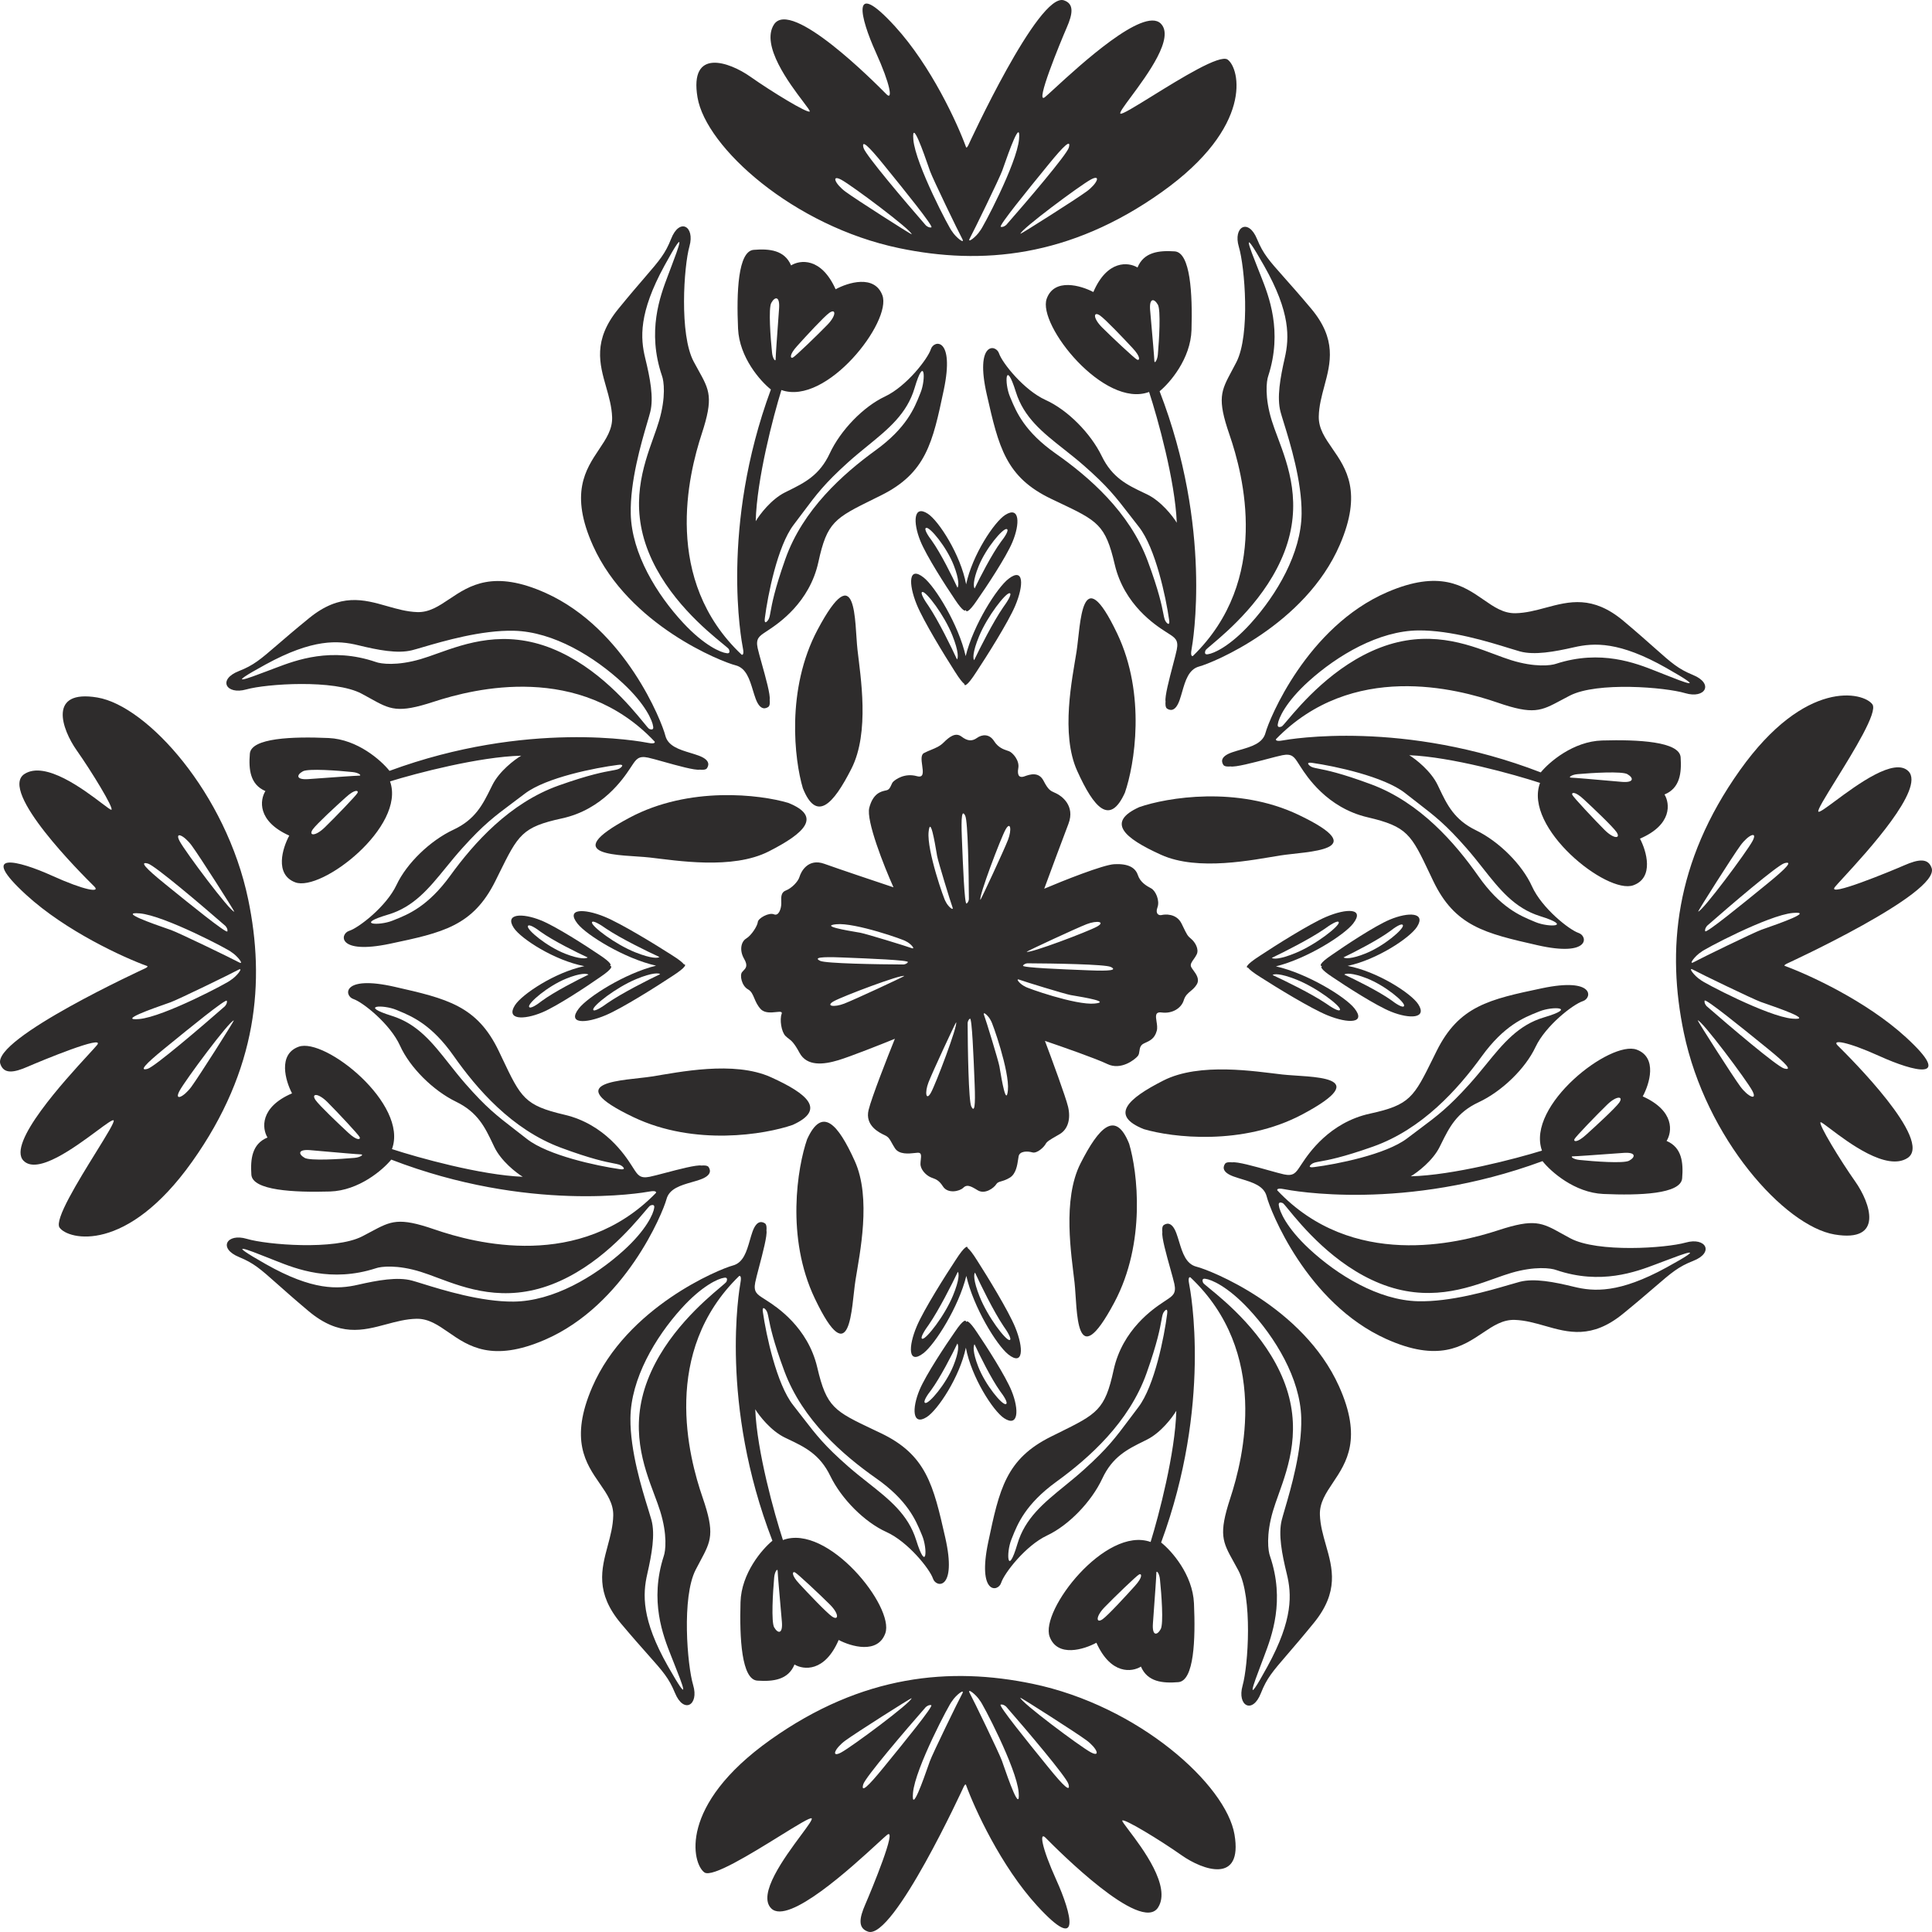
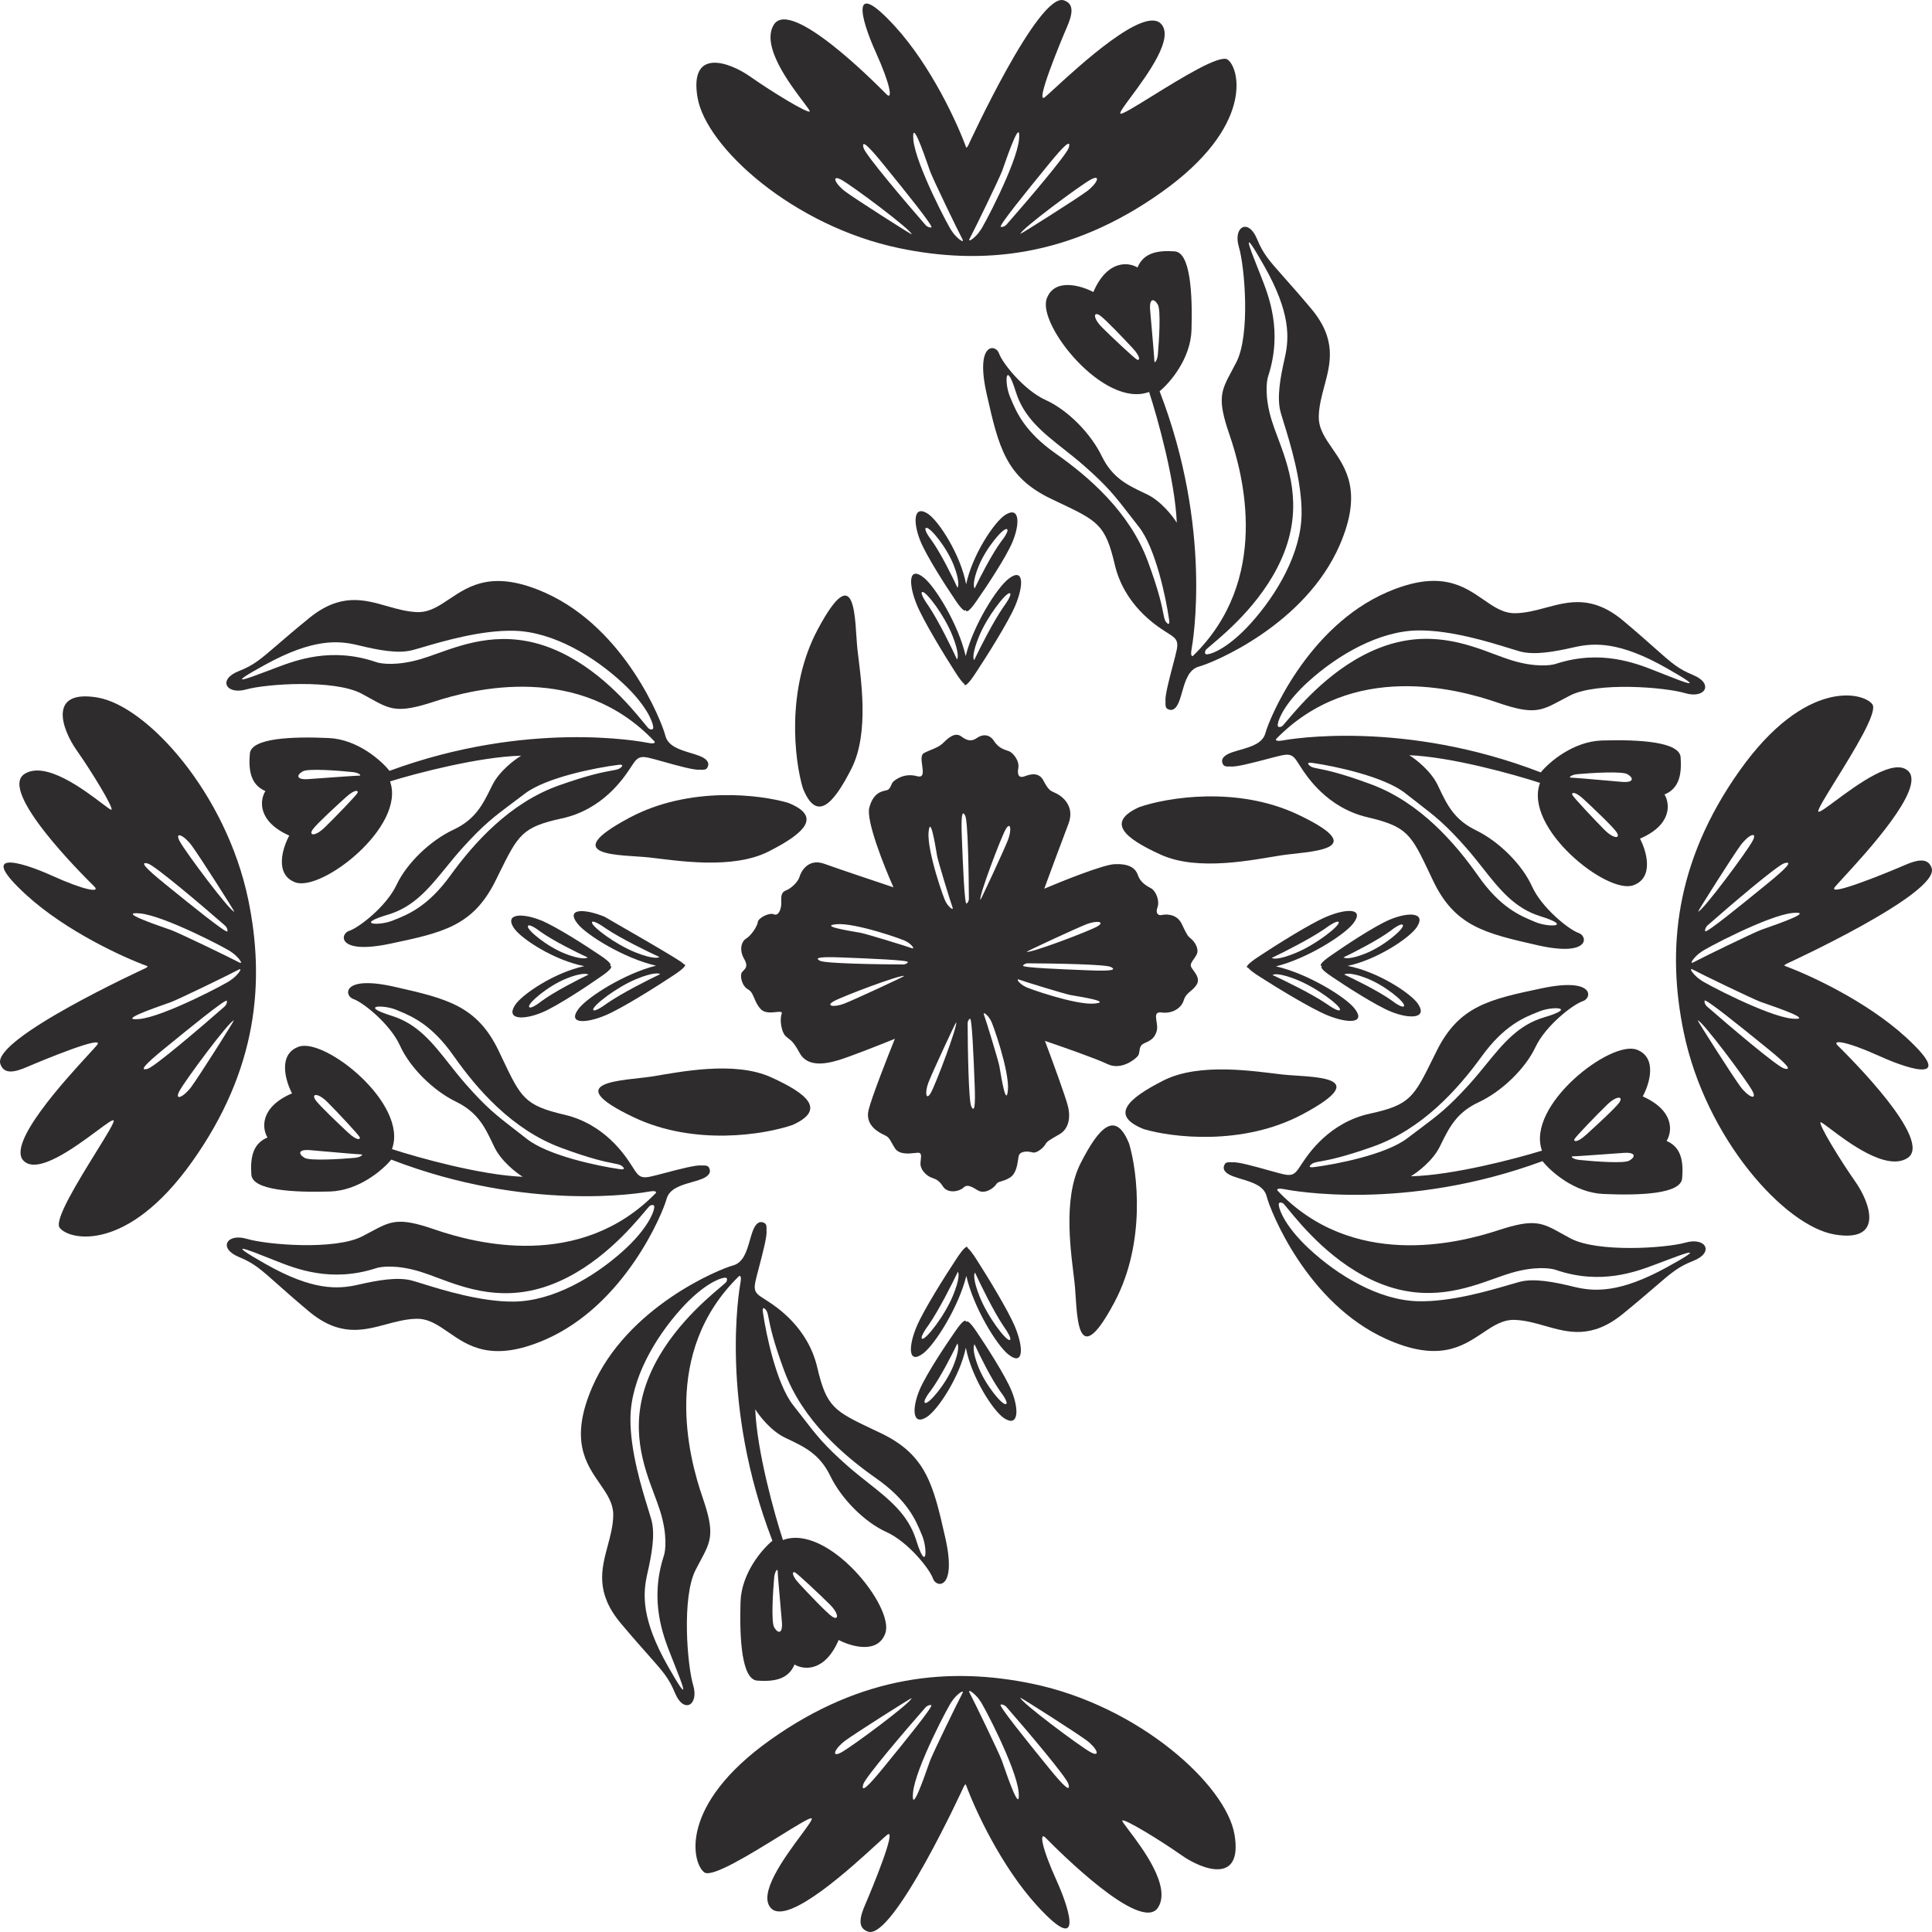
<svg xmlns="http://www.w3.org/2000/svg" width="2624" height="2624" viewBox="0 0 2624 2624" fill="none">
  <path fill-rule="evenodd" clip-rule="evenodd" d="M1213.51 1205.14C1200.65 1176.41 1176.08 1114.57 1180.65 1097.05C1185.78 1077.4 1196.65 1075 1202.62 1073.68C1203.3 1073.53 1203.92 1073.39 1204.46 1073.24C1207.76 1072.34 1209.17 1069.17 1210.48 1066.24C1211.24 1064.51 1211.97 1062.87 1213.03 1061.81C1215.89 1058.96 1228.27 1049.43 1245.41 1054.19C1254.9 1056.83 1253.74 1048.53 1252.51 1039.7C1251.51 1032.57 1250.47 1025.11 1254.94 1022.77C1258.29 1021.01 1261.54 1019.68 1264.66 1018.4C1270.84 1015.87 1276.54 1013.54 1281.6 1008.48C1289.22 1000.86 1297.79 994.196 1305.88 1000.39C1313.98 1006.58 1320.17 1007.05 1326.84 1002.29C1333.5 997.53 1343.5 996.101 1350.17 1006.58C1355.75 1015.35 1363 1017.78 1368.01 1019.45C1368.98 1019.78 1369.87 1020.07 1370.65 1020.38C1375.41 1022.29 1384.93 1032.76 1383.03 1043.24C1381.12 1053.72 1384.93 1056.57 1390.65 1054.67C1391.08 1054.53 1391.55 1054.36 1392.07 1054.18C1398.4 1051.95 1410.71 1047.61 1417.31 1060.38C1423.69 1072.72 1426.65 1074.03 1432.3 1076.55C1432.98 1076.85 1433.69 1077.17 1434.45 1077.53C1441.6 1080.86 1460.64 1094.19 1451.12 1118.95C1443.5 1138.76 1426.04 1185.93 1418.26 1207.04C1443.66 1196.25 1498.26 1174.47 1513.5 1173.71C1532.55 1172.76 1542.07 1178.48 1545.4 1188.47C1548.74 1198.47 1557.31 1203.23 1563.5 1206.57C1569.69 1209.9 1575.4 1223.23 1572.07 1232.28C1568.73 1241.33 1573.97 1243.71 1577.78 1242.76C1581.59 1241.81 1597.78 1239.9 1604.92 1254.66C1605.37 1255.6 1605.8 1256.48 1606.2 1257.31C1612.14 1269.62 1612.87 1271.12 1617.78 1275.14C1623.02 1279.43 1628.73 1288.95 1625.4 1296.09C1624.24 1298.58 1622.67 1300.79 1621.22 1302.82C1618.52 1306.61 1616.23 1309.82 1617.78 1313.23C1618.38 1314.56 1619.54 1316.13 1620.83 1317.9C1624.64 1323.09 1629.66 1329.93 1625.4 1337.04C1622.93 1341.16 1619.92 1343.68 1617.04 1346.09C1613.25 1349.26 1609.67 1352.26 1607.78 1358.47C1604.45 1369.42 1592.07 1377.04 1577.78 1375.14C1568.67 1373.92 1569.63 1380.07 1570.78 1387.41C1571.44 1391.57 1572.15 1396.11 1571.11 1399.9C1568.26 1410.37 1562.54 1413.23 1553.97 1417.04C1548.7 1419.38 1548.11 1423.53 1547.55 1427.49C1547.2 1429.96 1546.87 1432.35 1545.4 1434.18C1541.59 1438.94 1522.54 1454.18 1503.97 1445.13C1489.12 1437.9 1441.28 1421.17 1419.21 1413.71C1428.42 1438.15 1447.59 1490.28 1450.64 1503.23C1454.45 1519.42 1450.64 1533.7 1439.21 1540.37C1437.62 1541.3 1436.13 1542.16 1434.75 1542.95C1426.26 1547.85 1421.81 1550.43 1420.17 1553.7C1418.26 1557.51 1408.74 1567.04 1402.07 1565.13C1395.41 1563.23 1384.93 1563.23 1383.5 1570.37C1383.26 1571.57 1383.05 1573.02 1382.81 1574.63C1381.64 1582.54 1379.91 1594.27 1371.6 1599.42C1366.83 1602.37 1363.03 1603.48 1360.06 1604.35C1356.8 1605.3 1354.52 1605.97 1353.03 1608.46C1350.17 1613.22 1337.79 1622.75 1327.79 1616.56C1317.79 1610.37 1313.03 1608.46 1308.27 1613.22C1303.5 1617.99 1287.31 1621.8 1280.65 1611.32C1275.53 1603.28 1271.26 1601.69 1266.96 1600.09C1265.66 1599.61 1264.36 1599.13 1263.03 1598.46C1257.32 1595.61 1250.17 1588.46 1250.17 1580.84C1250.17 1578.89 1250.39 1576.91 1250.6 1575.05C1251.19 1569.64 1251.68 1565.25 1246.36 1565.61C1245.33 1565.68 1244.09 1565.81 1242.7 1565.97C1234.48 1566.89 1221.11 1568.38 1215.41 1559.42C1213.51 1556.42 1212.15 1553.97 1211.01 1551.93C1208.16 1546.8 1206.7 1544.18 1201.6 1541.8C1194.46 1538.46 1174.46 1528.94 1179.7 1507.51C1183.89 1490.37 1205.25 1435.93 1215.41 1410.85C1196.68 1418.47 1155.13 1434.94 1138.75 1439.9C1118.27 1446.09 1095.89 1448.47 1085.89 1429.9C1078.52 1416.21 1074.78 1413.39 1071.03 1410.56C1069.69 1409.55 1068.35 1408.54 1066.85 1407.04C1061.13 1401.33 1058.75 1384.66 1061.61 1377.04C1062.88 1373.66 1059.26 1374.03 1054.01 1374.57C1047.45 1375.25 1038.33 1376.2 1033.04 1370.37C1028.57 1365.47 1026.41 1360.35 1024.49 1355.81C1022.32 1350.65 1020.45 1346.24 1015.89 1343.71C1007.32 1338.95 1004.47 1324.66 1007.8 1320.38C1008.39 1319.61 1009.08 1318.91 1009.77 1318.2C1012.93 1314.95 1016.13 1311.67 1010.66 1302.28C1003.99 1290.85 1006.37 1278.95 1013.51 1274.66C1020.66 1270.38 1028.75 1257.52 1029.23 1252.28C1029.7 1247.05 1044.46 1238.95 1051.13 1241.81C1057.8 1244.66 1061.13 1233.71 1061.13 1227.05C1061.13 1226.15 1061.1 1225.22 1061.08 1224.29C1060.91 1218.29 1060.73 1211.9 1067.32 1209.43C1074.94 1206.57 1083.99 1197.52 1085.89 1190.86C1087.8 1184.19 1097.32 1165.14 1119.7 1173.24C1137.6 1179.71 1189.7 1197.21 1213.51 1205.14ZM1369.06 1140.66C1363.7 1154.54 1333.12 1220.23 1331.53 1222.2C1328.94 1218.16 1359.11 1138.48 1365.76 1126.62C1372.41 1114.75 1374.41 1126.77 1369.06 1140.66ZM1310.99 1108.05C1314.61 1115.52 1315.78 1186.55 1315.91 1221.13C1315.81 1222.64 1315.04 1225.95 1312.7 1227.17C1309.96 1228.59 1307.77 1173.12 1306.59 1143.13L1306.59 1143.08C1306.5 1141 1306.43 1139.04 1306.35 1137.23C1305.24 1109.39 1306.47 1098.7 1310.99 1108.05ZM1284.33 1224.38C1282.69 1223.29 1258.67 1155.26 1261.21 1129.95C1263.47 1107.48 1269.68 1144.33 1272.06 1158.43C1272.36 1160.21 1272.6 1161.63 1272.76 1162.52C1274.21 1170.48 1291.11 1225.48 1293.57 1231.99C1296.02 1238.51 1287.04 1230.68 1284.33 1224.38ZM1475.93 1255.16C1462.05 1260.51 1396.36 1291.09 1394.39 1292.68C1398.43 1295.27 1478.11 1265.11 1489.97 1258.46C1501.84 1251.81 1489.82 1249.81 1475.93 1255.16ZM1395.46 1308.34C1430.04 1308.47 1501.07 1309.64 1508.55 1313.26C1517.89 1317.78 1507.2 1319.01 1479.36 1317.89C1477.54 1317.82 1475.57 1317.74 1473.47 1317.66L1473.46 1317.66C1443.47 1316.48 1388.01 1314.29 1389.43 1311.55C1390.64 1309.21 1393.96 1308.44 1395.46 1308.34ZM1486.64 1363C1461.33 1365.55 1393.3 1341.53 1392.21 1339.89C1385.91 1337.18 1378.09 1328.19 1384.6 1330.65C1391.11 1333.11 1446.11 1350.01 1454.07 1351.46C1454.96 1351.62 1456.38 1351.86 1458.16 1352.16C1472.27 1354.54 1509.11 1360.74 1486.64 1363ZM1228.11 1325.6C1226.14 1327.19 1160.45 1357.77 1146.56 1363.12C1132.68 1368.47 1120.66 1366.47 1132.52 1359.82C1144.39 1353.17 1224.07 1323.01 1228.11 1325.6ZM1113.95 1305.02C1121.43 1308.64 1192.46 1309.81 1227.04 1309.94C1228.54 1309.84 1231.86 1309.07 1233.07 1306.73C1234.49 1303.99 1179.03 1301.8 1149.04 1300.62C1146.94 1300.54 1144.96 1300.46 1143.14 1300.39C1115.3 1299.27 1104.6 1300.5 1113.95 1305.02ZM1230.29 1278.39C1229.2 1276.75 1161.17 1252.73 1135.86 1255.28C1113.38 1257.53 1150.23 1263.74 1164.34 1266.12L1164.34 1266.12C1166.12 1266.42 1167.54 1266.66 1168.43 1266.82C1176.39 1268.27 1231.38 1285.17 1237.9 1287.63C1244.41 1290.09 1236.59 1281.1 1230.29 1278.39ZM1261.07 1470.03C1266.42 1456.14 1297 1390.45 1298.59 1388.49C1301.18 1392.53 1271.01 1472.2 1264.36 1484.07C1257.72 1495.93 1255.71 1483.91 1261.07 1470.03ZM1314.22 1389.56C1314.35 1424.13 1315.51 1495.16 1319.13 1502.64C1323.66 1511.99 1324.88 1501.3 1323.77 1473.46L1323.54 1467.56C1322.35 1437.56 1320.16 1382.1 1317.42 1383.52C1315.08 1384.74 1314.31 1388.05 1314.22 1389.56ZM1368.91 1480.73C1371.45 1455.42 1347.43 1387.39 1345.8 1386.3C1343.08 1380 1334.1 1372.18 1336.56 1378.69C1339.01 1385.21 1355.91 1440.21 1357.36 1448.16C1357.53 1449.06 1357.77 1450.47 1358.06 1452.25C1360.44 1466.36 1366.65 1503.21 1368.91 1480.73Z" fill="#2E2C2C" />
  <path fill-rule="evenodd" clip-rule="evenodd" d="M1215.45 35.69C1264.59 89.402 1300.37 167.59 1312.11 199.97C1312.87 201.492 1314.65 198.383 1315.44 196.638C1315.44 196.638 1410.68 -10.973 1444.96 0.455C1459.25 5.217 1456.87 19.026 1448.77 37.597C1440.68 56.168 1404.49 143.784 1419.25 131.879C1421.49 130.075 1426.02 125.908 1432.2 120.228C1466.8 88.436 1552.96 9.259 1576.39 31.883C1595.9 50.725 1558.36 101.428 1536.16 131.405C1526.94 143.85 1520.37 152.723 1521.63 154.26C1523.23 156.215 1541.63 144.827 1564.92 130.407C1604.01 106.209 1656.89 73.472 1667.34 80.931C1684 92.836 1703.05 171.881 1577.81 260.926C1452.58 349.97 1332.79 360.227 1221.64 337.114C1077.36 307.112 958.786 199.974 947.358 132.357C935.93 64.74 990.214 83.787 1019.26 104.263C1048.31 124.738 1096.88 154.261 1099.73 151.404C1100.41 150.726 1096.7 145.816 1090.95 138.224C1072.47 113.806 1033 61.645 1051.16 33.312C1074.23 -2.671 1188.03 111.965 1202.89 126.943C1203.37 127.425 1203.75 127.804 1204.02 128.071C1212.59 136.642 1209.73 115.687 1189.26 70.451C1168.78 25.214 1154.02 -31.451 1215.45 35.69ZM1475.94 259.958C1461.65 270.434 1388.8 316.623 1385.94 317.575C1385.94 311.862 1467.37 251.387 1481.65 243.768C1495.94 236.149 1490.22 249.482 1475.94 259.958ZM1366.89 305.226C1394.03 274.274 1448.99 209.991 1451.65 200.467C1454.99 188.563 1445.46 197.134 1424.51 222.847C1423.14 224.531 1421.65 226.356 1420.07 228.297C1397.48 255.985 1355.71 307.191 1359.27 308.082C1362.32 308.844 1365.62 306.496 1366.89 305.226ZM1384.04 189.013C1381.18 222.345 1333.56 311.866 1331.18 313.295C1326.14 321.584 1312.61 331.865 1317.37 323.293C1322.13 314.721 1357.37 242.344 1361.18 231.869C1361.61 230.697 1362.26 228.833 1363.08 226.495L1363.08 226.488C1369.59 207.918 1386.57 159.413 1384.04 189.013ZM1238.24 318.262C1235.39 317.302 1162.66 270.908 1148.41 260.392C1134.15 249.877 1128.47 236.528 1142.74 244.187C1157 251.845 1238.26 312.549 1238.24 318.262ZM1172.86 200.933C1175.5 210.464 1230.27 274.901 1257.32 305.929C1258.59 307.202 1261.89 309.56 1264.94 308.806C1268.5 307.926 1226.88 256.604 1204.37 228.852L1204.35 228.833C1202.78 226.895 1201.3 225.072 1199.94 223.389C1179.06 197.617 1169.56 189.019 1172.86 200.933ZM1293 314.127C1290.63 312.692 1243.26 223.038 1240.5 189.697C1238.04 160.091 1254.9 208.644 1261.35 227.232C1262.16 229.576 1262.81 231.443 1263.23 232.617C1267.01 243.104 1302.05 315.579 1306.78 324.164C1311.52 332.749 1298.02 322.43 1293 314.127Z" fill="#2E2C2C" />
  <path fill-rule="evenodd" clip-rule="evenodd" d="M1584.95 962.33C1582.66 960.806 1582.73 955.346 1583.04 952.807C1581.73 946.251 1588.09 922.096 1593.12 903.017C1595.39 894.379 1597.39 886.782 1598.28 882.33C1600.89 869.313 1595.98 866.18 1586.8 860.323L1586.79 860.319C1585.9 859.749 1584.97 859.154 1584 858.521C1583.77 858.37 1583.52 858.209 1583.26 858.04C1583.06 857.911 1582.85 857.777 1582.63 857.637L1582.62 857.632C1569.67 849.269 1526.83 821.621 1514 766.619C1501.37 712.477 1490.87 707.498 1437.15 682.01C1434.17 680.599 1431.06 679.124 1427.81 677.574C1365.91 648.052 1356.39 607.101 1340.2 535.675C1324.01 464.248 1352.58 467.105 1356.86 479.962C1361.15 492.819 1390.67 529.96 1420.19 543.293C1449.72 556.626 1481.14 588.054 1496.38 619.481C1510.68 648.963 1531.26 658.75 1553.4 669.283C1554.87 669.978 1556.33 670.677 1557.81 671.384C1576.86 680.527 1592.73 700.907 1598.28 709.955C1596 652.814 1572.25 567.737 1560.67 532.341C1499.72 555.198 1408.77 441.392 1421.62 405.679C1431.91 377.108 1468.13 387.743 1484.95 396.631C1504 352.442 1532.89 355.999 1544.95 363.301C1553.52 342.349 1574 339.968 1595.43 341.397C1616.86 342.825 1619.71 399.014 1618.28 448.06C1617.14 487.297 1588.92 519.963 1574.95 531.391C1646.86 717.575 1620.19 871.856 1618.28 882.332C1616.76 890.713 1618.92 891.538 1620.19 890.903C1726.38 787.573 1688.76 645.197 1669.71 589.962C1652.89 541.205 1658.35 531.032 1672.96 503.769L1672.96 503.764C1674.9 500.144 1677 496.221 1679.24 491.868C1698.28 454.727 1690.66 362.35 1682.57 335.208C1674.47 308.066 1695.42 295.685 1707.33 324.732C1715.5 344.674 1723.45 353.618 1743.81 376.529C1753.1 386.988 1764.99 400.358 1780.66 419.014C1815.78 460.826 1807.2 492.768 1798.65 524.581C1795.03 538.056 1791.42 551.508 1791.13 565.676C1790.81 582.087 1799.7 594.935 1809.56 609.19C1828.32 636.297 1850.6 668.493 1819.7 739.957C1772.56 849.001 1646.85 900.427 1628.76 905.189C1614.39 908.971 1609.93 924.47 1605.6 939.515C1604.48 943.411 1603.37 947.278 1602.09 950.902C1595.9 968.52 1587.81 964.235 1584.95 962.33ZM1698.75 846.635C1670.56 877.872 1648.28 887.586 1640.66 888.539C1637.52 889.217 1635.42 888.059 1637.33 883.297C1637.7 882.364 1640.89 879.672 1646 875.355C1666.96 857.644 1720.28 812.589 1744.47 749.492C1769.34 684.628 1749.84 632.651 1735.34 593.985C1732.3 585.87 1729.47 578.341 1727.33 571.403C1717.42 539.404 1720.02 517.436 1722.56 510.452C1742.18 449.787 1723.34 402.233 1712.51 374.899C1712.03 373.697 1711.57 372.535 1711.13 371.412C1710.17 368.969 1709.13 366.35 1708.06 363.657C1697.46 336.956 1683.97 302.975 1716.85 360.936C1753.04 424.744 1751.13 459.029 1744.94 486.171C1738.75 513.313 1733.99 539.978 1739.23 559.502C1740.16 562.993 1741.69 567.931 1743.57 573.994C1752.2 601.836 1768.19 653.407 1767.8 697.592C1767.32 751.4 1733.99 807.589 1698.75 846.635ZM1587.81 841.374C1583.53 811.375 1569.34 744.234 1546.86 715.664C1542.07 709.574 1537.86 704.121 1533.98 699.097C1515.12 674.659 1504.1 660.376 1472.1 632.333C1462.94 624.297 1453.71 617.014 1444.79 609.967C1416.17 587.365 1390.61 567.183 1379.73 532.336C1365.44 486.623 1364.01 520.432 1371.63 538.526C1372.01 539.437 1372.4 540.373 1372.8 541.333L1372.81 541.345C1380.35 559.468 1391.51 586.298 1434.01 616.14C1478.77 647.569 1534.01 695.185 1558.77 761.849C1574.12 803.173 1577.94 822.725 1579.99 833.205C1581.25 839.632 1581.83 842.648 1584.01 845.181C1588.58 850.513 1588.45 844.865 1587.81 841.374ZM1572.57 413.776C1576.76 421.014 1574.31 461.87 1572.57 481.393C1571.89 489.695 1567.8 494.727 1567.8 489.965C1567.8 486.321 1565.29 457.858 1563.47 437.227C1562.92 430.899 1562.42 425.307 1562.09 421.395C1560.66 404.729 1567.33 404.729 1572.57 413.776ZM1538.29 472.808C1526.54 460.11 1501.24 433.476 1494.01 428.524C1484.96 422.334 1484.01 431.859 1496.86 444.715C1509.72 457.572 1541.15 487.097 1544.48 488.525C1547.81 489.954 1549.81 485.091 1538.29 472.808Z" fill="#2E2C2C" />
-   <path d="M1517.34 860.428C1556.96 943.473 1540.83 1039.15 1527.82 1076.61C1507.34 1121.85 1485.91 1097.56 1463.06 1047.09C1440.2 996.614 1456.39 921.378 1462.1 885.189C1467.82 849 1467.82 756.622 1517.34 860.428Z" fill="#2E2C2C" />
  <path d="M1110.53 855.047C1067.24 936.24 1079.08 1032.54 1090.41 1070.55C1108.84 1116.65 1131.33 1093.35 1156.42 1043.95C1181.51 994.543 1168.69 918.659 1164.6 882.251C1160.51 845.842 1164.64 753.556 1110.53 855.047Z" fill="#2E2C2C" />
  <path fill-rule="evenodd" clip-rule="evenodd" d="M1326.92 815.35C1339.42 797.472 1366.54 756.639 1375.03 736.327C1385.65 710.937 1384.96 686.91 1365.34 699.328C1350.43 708.766 1320.55 753.741 1312.19 793.591C1304.64 753.425 1275.06 707.463 1260.18 697.753C1240.73 685.067 1239.71 709.082 1249.98 734.616C1258.19 755.043 1284.75 796.243 1297 814.29C1307.67 830.533 1311.21 830.579 1311.79 828.236L1311.87 828.517C1312 831.348 1315.2 832.677 1326.92 815.35ZM1359.59 735.679C1363.82 730.395 1371.29 719.571 1367.26 718.543C1362.23 717.258 1339.39 743.862 1329.22 768.866C1321.08 788.868 1322.18 797.449 1323.74 799.239C1330.45 785.163 1347 752.745 1359.59 735.679ZM1265.44 734.146C1261.28 728.805 1253.96 717.88 1258 716.908C1263.05 715.692 1285.52 742.606 1295.35 767.746C1303.21 787.858 1302 796.423 1300.41 798.191C1293.9 784.025 1277.79 751.383 1265.44 734.146Z" fill="#2E2C2C" />
  <path fill-rule="evenodd" clip-rule="evenodd" d="M1325.96 912.794C1339.61 892.16 1369.29 845.272 1378.81 822.797C1390.72 794.703 1390.72 769.941 1369.77 786.131C1354.05 798.278 1321.98 848.755 1311.56 891.107C1301.96 848.444 1270.26 796.917 1254.6 784.471C1233.88 767.996 1233.54 792.755 1245.06 821.009C1254.27 843.613 1283.31 890.903 1296.67 911.722C1303.32 922.364 1307.37 927.153 1309.74 928.872L1309.77 928.986C1309.82 931.894 1313.13 932.728 1325.96 912.794ZM1371.17 805.648C1375.36 806.029 1367.2 818.505 1362.6 824.695C1348.88 844.504 1330.53 880.883 1323.08 896.597C1321.49 895.01 1320.6 886.311 1329.74 864.217C1341.17 836.598 1365.93 805.172 1371.17 805.648ZM1252.91 803.981C1248.71 804.304 1256.7 816.891 1261.22 823.143C1274.66 843.138 1292.51 879.766 1299.75 895.58C1301.36 894.015 1302.37 885.329 1293.53 863.111C1282.48 835.339 1258.15 803.576 1252.91 803.981Z" fill="#2E2C2C" />
-   <path fill-rule="evenodd" clip-rule="evenodd" d="M1043.59 960.042C1045.85 958.484 1045.7 953.025 1045.35 950.491C1046.56 943.916 1039.83 919.861 1034.51 900.861C1032.11 892.259 1029.99 884.693 1029.03 880.255C1026.23 867.279 1031.09 864.072 1040.18 858.075L1040.19 858.071C1041.07 857.488 1041.99 856.878 1042.95 856.231C1043.18 856.076 1043.43 855.912 1043.69 855.738C1043.89 855.606 1044.09 855.469 1044.3 855.326L1044.31 855.321C1057.14 846.761 1099.55 818.462 1111.54 763.271C1123.34 708.942 1133.76 703.803 1187.09 677.498C1190.05 676.041 1193.13 674.519 1196.36 672.92C1257.8 642.455 1266.7 601.364 1281.8 529.699C1296.89 458.033 1268.37 461.326 1264.28 474.247C1260.19 487.168 1231.24 524.756 1201.92 538.538C1172.61 552.32 1141.66 584.224 1126.91 615.881C1113.07 645.577 1092.64 655.677 1070.65 666.547C1069.2 667.265 1067.75 667.986 1066.28 668.716C1047.38 678.148 1031.82 698.769 1026.4 707.9C1027.81 650.731 1050.26 565.301 1061.3 529.733C1122.59 551.656 1211.8 436.474 1198.39 400.961C1187.67 372.551 1151.62 383.738 1134.93 392.882C1115.21 348.989 1086.38 352.987 1074.43 360.472C1065.54 339.654 1045.03 337.586 1023.63 339.341C1002.22 341.097 1000.22 397.323 1002.4 446.341C1004.14 485.556 1032.86 517.787 1047 529.001C977.951 716.261 1006.97 870.117 1009.03 880.563C1010.69 888.919 1008.54 889.777 1007.26 889.162C899.508 787.466 934.947 644.531 953.151 589.012C969.219 540.004 963.612 529.915 948.586 502.878L948.584 502.874C946.589 499.284 944.426 495.393 942.128 491.075C922.516 454.229 928.726 361.746 936.406 334.484C944.085 307.221 922.947 295.162 911.487 324.387C903.62 344.452 895.809 353.517 875.8 376.736C866.666 387.335 854.989 400.885 839.605 419.779C805.126 462.122 814.194 493.929 823.226 525.607C827.051 539.026 830.87 552.421 831.37 566.584C831.949 582.988 823.255 595.969 813.61 610.373C795.268 637.764 773.482 670.296 805.464 741.28C854.266 849.591 980.747 899.092 998.912 903.577C1013.34 907.139 1018.04 922.568 1022.59 937.545C1023.77 941.424 1024.94 945.273 1026.27 948.877C1032.73 966.399 1040.76 961.99 1043.59 960.042ZM927.997 846.108C956.66 876.911 979.091 886.283 986.723 887.119C989.871 887.75 991.95 886.56 989.973 881.828C989.585 880.9 986.358 878.257 981.184 874.018C959.956 856.63 905.956 812.395 880.802 749.674C854.944 685.197 873.643 632.929 887.554 594.046C890.473 585.885 893.181 578.314 895.223 571.344C904.638 539.197 901.699 517.272 899.053 510.328C878.516 449.969 896.626 402.133 907.036 374.636L907.039 374.629C907.495 373.423 907.937 372.257 908.36 371.129C909.281 368.677 910.278 366.048 911.304 363.344L911.31 363.328C921.501 336.469 934.471 302.286 902.487 360.742C867.276 425.095 869.704 459.346 876.308 486.391C882.912 513.435 888.081 540.025 883.142 559.626C882.258 563.131 880.803 568.092 879.017 574.183C870.813 602.153 855.617 653.962 856.683 698.137C857.981 751.931 892.168 807.604 927.997 846.108ZM1038.85 839.144C1042.68 809.083 1055.84 741.734 1077.88 712.823C1082.57 706.661 1086.7 701.144 1090.5 696.061C1108.99 671.339 1119.79 656.889 1151.35 628.361C1160.4 620.185 1169.51 612.762 1178.32 605.579C1206.59 582.544 1231.84 561.973 1242.19 526.965C1255.78 481.039 1257.72 514.821 1250.38 533.03C1250.01 533.95 1249.64 534.896 1249.25 535.866C1241.99 554.103 1231.23 581.1 1189.2 611.587C1144.92 643.697 1090.42 692.15 1066.68 759.185C1051.96 800.739 1048.44 820.347 1046.55 830.857C1045.39 837.302 1044.85 840.327 1042.71 842.893C1038.23 848.294 1038.27 842.644 1038.85 839.144ZM1047.55 411.373C1043.47 418.674 1046.54 459.487 1048.58 478.982C1049.39 487.272 1053.55 492.241 1053.48 487.48C1053.42 483.837 1055.49 455.339 1057 434.682L1057 434.671C1057.46 428.339 1057.86 422.745 1058.14 418.831C1059.31 402.144 1052.65 402.246 1047.55 411.373ZM1082.74 469.871C1094.29 456.995 1119.18 429.977 1126.34 424.915C1135.29 418.587 1136.39 428.097 1123.73 441.148C1111.07 454.2 1080.1 484.201 1076.79 485.68C1073.48 487.159 1071.4 482.327 1082.74 469.871Z" fill="#2E2C2C" />
  <path fill-rule="evenodd" clip-rule="evenodd" d="M2588.31 1408.55C2534.6 1359.41 2456.41 1323.63 2424.03 1311.89C2422.51 1311.13 2425.62 1309.35 2427.36 1308.56C2427.36 1308.56 2634.97 1213.32 2623.54 1179.03C2618.78 1164.75 2604.97 1167.13 2586.4 1175.22C2567.83 1183.32 2480.21 1219.51 2492.12 1204.75C2493.92 1202.51 2498.09 1197.98 2503.77 1191.79C2535.56 1157.2 2614.74 1071.04 2592.12 1047.61C2573.27 1028.09 2522.57 1065.64 2492.59 1087.84C2480.15 1097.06 2471.28 1103.63 2469.74 1102.37C2467.78 1100.77 2479.17 1082.37 2493.59 1059.08C2517.79 1019.99 2550.53 967.106 2543.07 956.663C2531.16 939.997 2452.12 920.949 2363.07 1046.18C2274.03 1171.42 2263.77 1291.21 2286.88 1402.36C2316.89 1546.64 2424.02 1665.21 2491.64 1676.64C2559.26 1688.07 2540.21 1633.78 2519.74 1604.74C2499.26 1575.69 2469.74 1527.12 2472.59 1524.27C2473.27 1523.59 2478.18 1527.3 2485.77 1533.05C2510.19 1551.53 2562.35 1591 2590.69 1572.83C2626.67 1549.77 2512.03 1435.97 2497.06 1421.1C2496.57 1420.63 2496.19 1420.25 2495.93 1419.98C2487.36 1411.41 2508.31 1414.27 2553.55 1434.74C2598.78 1455.22 2655.45 1469.98 2588.31 1408.55ZM2364.01 1148.06C2353.53 1162.35 2307.34 1235.2 2306.39 1238.06C2312.11 1238.06 2372.58 1156.63 2380.2 1142.35C2387.82 1128.06 2374.49 1133.78 2364.01 1148.06ZM2318.8 1257.14C2349.76 1229.99 2414.04 1175.04 2423.56 1172.38C2435.47 1169.04 2426.9 1178.57 2401.18 1199.52C2399.5 1200.89 2397.67 1202.38 2395.73 1203.96C2368.04 1226.55 2316.84 1268.32 2315.95 1264.76C2315.19 1261.71 2317.53 1258.41 2318.8 1257.14ZM2434.99 1239.96C2401.65 1242.82 2312.13 1290.44 2310.7 1292.82C2302.41 1297.86 2292.13 1311.39 2300.71 1306.63C2309.28 1301.86 2381.65 1266.63 2392.13 1262.82C2393.3 1262.39 2395.16 1261.74 2397.5 1260.92L2397.51 1260.92C2416.08 1254.41 2464.59 1237.42 2434.99 1239.96ZM2305.77 1385.79C2306.73 1388.64 2353.12 1461.37 2363.64 1475.62C2374.15 1489.88 2387.5 1495.55 2379.84 1481.29C2372.18 1467.03 2311.48 1385.77 2305.77 1385.79ZM2423.07 1451.14C2413.53 1448.5 2349.1 1393.73 2318.07 1366.67C2316.8 1365.41 2314.44 1362.11 2315.19 1359.06C2316.07 1355.5 2367.4 1397.12 2395.15 1419.63L2395.17 1419.65C2397.1 1421.22 2398.93 1422.7 2400.61 1424.06C2426.38 1444.94 2434.98 1454.44 2423.07 1451.14ZM2309.87 1331C2311.31 1333.37 2400.96 1380.74 2434.3 1383.5C2463.91 1385.96 2415.35 1369.1 2396.77 1362.65C2394.42 1361.84 2392.56 1361.19 2391.38 1360.77C2380.89 1356.99 2308.42 1321.95 2299.83 1317.21C2291.25 1312.48 2301.57 1325.97 2309.87 1331Z" fill="#2E2C2C" />
  <path fill-rule="evenodd" clip-rule="evenodd" d="M1661.67 1039.05C1663.19 1041.33 1668.65 1041.27 1671.19 1040.95C1677.75 1042.26 1701.9 1035.9 1720.98 1030.88C1729.62 1028.61 1737.22 1026.61 1741.67 1025.72C1754.69 1023.11 1757.82 1028.02 1763.68 1037.2L1763.68 1037.2C1764.25 1038.1 1764.84 1039.03 1765.48 1040C1765.63 1040.23 1765.79 1040.48 1765.96 1040.74C1766.09 1040.94 1766.22 1041.15 1766.36 1041.37L1766.37 1041.37C1774.73 1054.33 1802.38 1097.16 1857.38 1110C1911.52 1122.63 1916.5 1133.13 1941.99 1186.85C1943.4 1189.83 1944.87 1192.94 1946.42 1196.19C1975.95 1258.09 2016.9 1267.61 2088.32 1283.8C2159.75 1299.99 2156.89 1271.42 2144.04 1267.14C2131.18 1262.85 2094.04 1233.33 2080.71 1203.8C2067.37 1174.28 2035.94 1142.85 2004.52 1127.62C1975.04 1113.32 1965.25 1092.74 1954.72 1070.59C1954.02 1069.13 1953.32 1067.66 1952.61 1066.19C1943.47 1047.14 1923.09 1031.27 1914.04 1025.71C1971.18 1028 2056.26 1051.75 2091.66 1063.33C2068.8 1124.28 2182.61 1215.23 2218.32 1202.38C2246.89 1192.09 2236.26 1155.87 2227.37 1139.04C2271.56 1120 2268 1091.11 2260.7 1079.04C2281.65 1070.47 2284.03 1050 2282.6 1028.57C2281.17 1007.14 2224.98 1004.29 2175.94 1005.71C2136.7 1006.86 2104.04 1035.08 2092.61 1049.05C1906.42 977.143 1752.14 1003.81 1741.67 1005.71C1733.29 1007.24 1732.46 1005.08 1733.1 1003.81C1836.43 897.622 1978.8 935.24 2034.04 954.289C2082.79 971.104 2092.97 965.652 2120.23 951.04L2120.23 951.038C2123.85 949.098 2127.78 946.995 2132.13 944.763C2169.27 925.716 2261.65 933.338 2288.79 941.433C2315.93 949.528 2328.31 928.576 2299.27 916.672C2279.32 908.499 2270.38 900.55 2247.47 880.189C2237.01 870.894 2223.64 859.012 2204.98 843.341C2163.17 808.219 2131.23 816.801 2099.42 825.347C2085.94 828.968 2072.49 832.582 2058.32 832.865C2041.91 833.193 2029.06 824.303 2014.81 814.438C1987.7 795.68 1955.51 773.4 1884.04 804.294C1775 851.436 1723.57 977.146 1718.81 995.241C1715.03 1009.61 1699.53 1014.07 1684.48 1018.4C1680.59 1019.52 1676.72 1020.63 1673.1 1021.91C1655.48 1028.1 1659.76 1036.19 1661.67 1039.05ZM1777.43 925.278C1746.19 953.467 1736.47 975.752 1735.52 983.371C1734.84 986.509 1736 988.606 1740.76 986.701C1741.7 986.328 1744.39 983.141 1748.71 978.033C1766.42 957.073 1811.47 903.754 1874.57 879.561C1939.43 854.691 1991.41 874.186 2030.08 888.689C2038.19 891.732 2045.72 894.556 2052.66 896.704C2084.66 906.608 2106.62 904.005 2113.61 901.466C2174.27 881.852 2221.83 900.691 2249.16 911.52L2249.17 911.523L2249.18 911.527C2250.38 912 2251.53 912.458 2252.65 912.897C2255.09 913.857 2257.71 914.897 2260.4 915.966C2287.11 926.566 2321.09 940.056 2263.12 907.183C2199.32 870.994 2165.03 872.898 2137.89 879.089C2110.75 885.279 2084.08 890.041 2064.56 884.803C2061.07 883.866 2056.13 882.335 2050.07 880.456C2022.22 871.826 1970.65 855.841 1926.47 856.232C1872.66 856.708 1816.47 890.041 1777.43 925.278ZM1782.66 1036.18C1812.65 1040.47 1879.8 1054.66 1908.37 1077.14C1914.46 1081.93 1919.91 1086.14 1924.93 1090.01C1949.37 1108.88 1963.65 1119.9 1991.7 1151.9C1999.73 1161.06 2007.02 1170.28 2014.06 1179.21C2036.66 1207.83 2056.85 1233.38 2091.69 1244.27C2137.41 1258.56 2103.6 1259.99 2085.5 1252.37C2084.59 1251.98 2083.66 1251.6 2082.7 1251.2L2082.69 1251.19C2064.56 1243.65 2037.73 1232.49 2007.89 1189.99C1976.46 1145.23 1928.85 1089.99 1862.18 1065.23C1820.86 1049.88 1801.3 1046.06 1790.82 1044.01C1784.4 1042.75 1781.38 1042.16 1778.85 1039.99C1773.52 1035.42 1779.17 1035.55 1782.66 1036.18ZM2210.22 1051.43C2202.98 1047.24 2162.13 1049.69 2142.61 1051.43C2134.3 1052.11 2129.27 1056.2 2134.03 1056.2C2137.68 1056.2 2166.14 1058.71 2186.77 1060.52L2186.79 1060.52C2193.11 1061.08 2198.69 1061.57 2202.6 1061.91C2219.27 1063.34 2219.27 1056.67 2210.22 1051.43ZM2151.19 1085.74C2163.89 1097.48 2190.52 1122.79 2195.47 1130.02C2201.66 1139.07 2192.14 1140.02 2179.28 1127.17C2166.43 1114.31 2136.9 1082.88 2135.47 1079.55C2134.04 1076.22 2138.91 1074.22 2151.19 1085.74Z" fill="#2E2C2C" />
  <path d="M1763.57 1106.66C1680.53 1067.04 1584.85 1083.17 1547.39 1096.18C1502.15 1116.66 1526.43 1138.09 1576.91 1160.94C1627.38 1183.8 1702.62 1167.61 1738.81 1161.89C1775 1156.18 1867.38 1156.18 1763.57 1106.66Z" fill="#2E2C2C" />
  <path d="M1768.98 1513.44C1687.79 1556.73 1591.49 1544.89 1553.48 1533.56C1507.38 1515.13 1530.68 1492.63 1580.08 1467.55C1629.49 1442.46 1705.37 1455.27 1741.78 1459.37C1778.19 1463.46 1870.47 1459.33 1768.98 1513.44Z" fill="#2E2C2C" />
  <path fill-rule="evenodd" clip-rule="evenodd" d="M1808.59 1297.11C1826.46 1284.61 1867.3 1257.49 1887.61 1249C1913 1238.38 1937.03 1239.07 1924.61 1258.69C1915.17 1273.6 1870.2 1303.48 1830.34 1311.84C1870.51 1319.39 1916.47 1348.97 1926.18 1363.85C1938.87 1383.3 1914.85 1384.32 1889.32 1374.05C1868.89 1365.84 1827.69 1339.28 1809.65 1327.03C1793.4 1316.36 1793.36 1312.82 1795.7 1312.24L1795.42 1312.16C1792.59 1312.03 1791.26 1308.83 1808.59 1297.11ZM1888.29 1264.44C1893.57 1260.21 1904.4 1252.74 1905.42 1256.77C1906.71 1261.8 1880.1 1284.64 1855.1 1294.81C1835.1 1302.95 1826.52 1301.85 1824.73 1300.29C1838.8 1293.58 1871.22 1277.03 1888.29 1264.44ZM1889.79 1358.59C1895.13 1362.75 1906.06 1370.07 1907.03 1366.03C1908.24 1360.98 1881.33 1338.51 1856.19 1328.68C1836.08 1320.82 1827.51 1322.03 1825.74 1323.62C1839.91 1330.13 1872.55 1346.24 1889.79 1358.59Z" fill="#2E2C2C" />
  <path fill-rule="evenodd" clip-rule="evenodd" d="M1711.17 1298.1C1731.81 1284.45 1778.69 1254.77 1801.17 1245.25C1829.26 1233.34 1854.03 1233.34 1837.84 1254.3C1825.7 1270.01 1775.26 1302.05 1732.93 1312.48C1775.58 1322.1 1827.06 1353.78 1839.5 1369.43C1855.97 1390.15 1831.21 1390.49 1802.96 1378.97C1780.35 1369.76 1733.06 1340.72 1712.25 1327.36C1701.66 1320.75 1696.87 1316.7 1695.12 1314.33L1694.98 1314.3C1692.07 1314.24 1691.24 1310.93 1711.17 1298.1ZM1818.32 1252.86C1817.94 1248.67 1805.46 1256.83 1799.27 1261.43C1779.46 1275.15 1743.08 1293.5 1727.37 1300.95C1728.96 1302.54 1737.66 1303.43 1759.75 1294.29C1787.37 1282.86 1818.8 1258.1 1818.32 1252.86ZM1819.99 1371.12C1819.66 1375.32 1807.08 1367.33 1800.82 1362.81C1780.83 1349.37 1744.2 1331.52 1728.39 1324.28C1729.95 1322.67 1738.64 1321.66 1760.86 1330.5C1788.63 1341.55 1820.39 1365.88 1819.99 1371.12Z" fill="#2E2C2C" />
  <path fill-rule="evenodd" clip-rule="evenodd" d="M1663.96 1580.44C1665.51 1578.18 1670.97 1578.33 1673.51 1578.68C1680.08 1577.47 1704.14 1584.2 1723.14 1589.52C1731.74 1591.92 1739.31 1594.04 1743.74 1595C1756.72 1597.8 1759.93 1592.94 1765.92 1583.85L1765.93 1583.84C1766.51 1582.96 1767.12 1582.04 1767.77 1581.08C1767.92 1580.85 1768.09 1580.6 1768.26 1580.34C1768.39 1580.14 1768.53 1579.94 1768.67 1579.72L1768.68 1579.72C1777.24 1566.89 1805.54 1524.48 1860.73 1512.49C1915.06 1500.68 1920.2 1490.27 1946.5 1436.94C1947.96 1433.98 1949.48 1430.9 1951.08 1427.67C1981.54 1366.23 2022.63 1357.33 2094.3 1342.23C2165.97 1327.14 2162.67 1355.66 2149.75 1359.75C2136.83 1363.84 2099.24 1392.79 2085.46 1422.11C2071.68 1451.42 2039.77 1482.36 2008.12 1497.12C1978.42 1510.96 1968.32 1531.39 1957.45 1553.38C1956.73 1554.83 1956.01 1556.28 1955.28 1557.75C1945.85 1576.65 1925.23 1592.21 1916.1 1597.63C1973.27 1596.22 2058.7 1573.77 2094.27 1562.73C2072.34 1501.44 2187.52 1412.23 2223.04 1425.64C2251.45 1436.36 2240.26 1472.41 2231.12 1489.1C2275.01 1508.82 2271.01 1537.65 2263.53 1549.6C2284.34 1558.49 2286.41 1579 2284.66 1600.4C2282.9 1621.81 2226.68 1623.8 2177.66 1621.63C2138.44 1619.89 2106.21 1591.17 2095 1577.03C1907.74 1646.08 1753.88 1617.06 1743.44 1615C1735.08 1613.34 1734.22 1615.49 1734.84 1616.77C1836.53 1724.52 1979.47 1689.08 2034.99 1670.88C2083.99 1654.81 2094.08 1660.42 2121.12 1675.44L2121.12 1675.45C2124.71 1677.44 2128.61 1679.6 2132.92 1681.9C2169.77 1701.51 2262.25 1695.3 2289.51 1687.62C2316.78 1679.94 2328.84 1701.08 2299.61 1712.54C2279.55 1720.41 2270.48 1728.22 2247.26 1748.23C2236.66 1757.36 2223.11 1769.04 2204.22 1784.42C2161.88 1818.9 2130.07 1809.84 2098.39 1800.8C2084.97 1796.98 2071.58 1793.16 2057.41 1792.66C2041.01 1792.08 2028.03 1800.77 2013.63 1810.42C1986.23 1828.76 1953.7 1850.55 1882.72 1818.57C1774.41 1769.76 1724.91 1643.28 1720.42 1625.12C1716.86 1610.69 1701.43 1605.99 1686.45 1601.44C1682.57 1600.26 1678.73 1599.09 1675.12 1597.76C1657.6 1591.3 1662.01 1583.27 1663.96 1580.44ZM1777.92 1696C1747.12 1667.34 1737.75 1644.91 1736.91 1637.28C1736.28 1634.13 1737.47 1632.05 1742.2 1634.03C1743.13 1634.41 1745.77 1637.64 1750.01 1642.81C1767.4 1664.04 1811.63 1718.04 1874.36 1743.2C1938.83 1769.05 1991.1 1750.36 2029.98 1736.44C2038.14 1733.53 2045.72 1730.82 2052.69 1728.78C2084.83 1719.36 2106.76 1722.3 2113.7 1724.95C2174.06 1745.48 2221.9 1727.37 2249.39 1716.96C2250.6 1716.51 2251.77 1716.06 2252.9 1715.64C2255.36 1714.72 2257.99 1713.72 2260.7 1712.69C2287.56 1702.5 2321.74 1689.53 2263.29 1721.51C2198.93 1756.72 2164.68 1754.29 2137.64 1747.69C2110.59 1741.09 2084 1735.92 2064.4 1740.86C2060.9 1741.74 2055.94 1743.2 2049.85 1744.98C2021.88 1753.19 1970.07 1768.38 1925.89 1767.32C1872.1 1766.02 1816.43 1731.83 1777.92 1696ZM1784.85 1585.12C1814.92 1581.29 1882.26 1568.13 1911.18 1546.09C1917.34 1541.39 1922.85 1537.27 1927.94 1533.47C1952.66 1514.98 1967.11 1504.17 1995.64 1472.61C2003.81 1463.57 2011.24 1454.46 2018.42 1445.64C2041.45 1417.37 2062.03 1392.13 2097.03 1381.77C2142.96 1368.19 2109.18 1366.24 2090.97 1373.58C2090.05 1373.96 2089.1 1374.33 2088.13 1374.72C2069.9 1381.98 2042.9 1392.73 2012.41 1434.77C1980.3 1479.04 1931.85 1533.55 1864.81 1557.29C1823.26 1572.01 1803.65 1575.53 1793.14 1577.42C1786.7 1578.58 1783.67 1579.12 1781.11 1581.25C1775.7 1585.74 1781.35 1585.7 1784.85 1585.12ZM2212.66 1576.42C2205.36 1580.5 2164.54 1577.43 2145.05 1575.39C2136.76 1574.58 2131.79 1570.42 2136.55 1570.49C2140.19 1570.55 2168.69 1568.47 2189.35 1566.97L2189.35 1566.97C2195.69 1566.51 2201.28 1566.1 2205.2 1565.83C2221.89 1564.66 2221.78 1571.32 2212.66 1576.42ZM2154.16 1541.26C2167.03 1529.71 2194.05 1504.82 2199.11 1497.66C2205.44 1488.71 2195.93 1487.61 2182.88 1500.27C2169.83 1512.92 2139.83 1543.9 2138.35 1547.21C2136.87 1550.52 2141.7 1552.59 2154.16 1541.26Z" fill="#2E2C2C" />
  <path fill-rule="evenodd" clip-rule="evenodd" d="M35.69 1215.45C89.402 1264.59 167.59 1300.37 199.97 1312.11C201.492 1312.87 198.383 1314.65 196.638 1315.44C196.638 1315.44 -10.973 1410.68 0.455 1444.96C5.217 1459.25 19.026 1456.87 37.597 1448.77C56.168 1440.68 143.784 1404.49 131.879 1419.25C130.075 1421.49 125.908 1426.02 120.228 1432.2C88.436 1466.8 9.259 1552.96 31.883 1576.39C50.725 1595.9 101.428 1558.36 131.405 1536.16C143.85 1526.94 152.723 1520.37 154.26 1521.63C156.215 1523.23 144.827 1541.63 130.407 1564.92C106.209 1604.01 73.472 1656.89 80.931 1667.34C92.836 1684 171.881 1703.05 260.926 1577.81C349.97 1452.58 360.227 1332.79 337.114 1221.64C307.112 1077.36 199.974 958.786 132.357 947.358C64.74 935.93 83.787 990.214 104.263 1019.26C124.738 1048.31 154.261 1096.88 151.404 1099.73C150.726 1100.41 145.816 1096.7 138.224 1090.95C113.806 1072.47 61.645 1033 33.312 1051.16C-2.671 1074.23 111.965 1188.03 126.943 1202.89C127.425 1203.37 127.804 1203.75 128.071 1204.02C136.642 1212.59 115.687 1209.73 70.451 1189.26C25.214 1168.78 -31.451 1154.02 35.69 1215.45ZM259.989 1475.94C270.465 1461.65 316.654 1388.8 317.606 1385.94C311.893 1385.94 251.418 1467.37 243.799 1481.65C236.18 1495.94 249.513 1490.22 259.989 1475.94ZM305.226 1366.89C274.274 1394.03 209.991 1448.99 200.467 1451.65C188.563 1454.99 197.134 1445.46 222.847 1424.51C224.531 1423.14 226.356 1421.65 228.297 1420.07C255.985 1397.48 307.191 1355.71 308.082 1359.27C308.844 1362.32 306.496 1365.62 305.226 1366.89ZM189.013 1384.04C222.345 1381.18 311.866 1333.56 313.295 1331.18C321.584 1326.14 331.865 1312.61 323.293 1317.37C314.721 1322.13 242.344 1357.37 231.869 1361.18C230.697 1361.61 228.833 1362.26 226.495 1363.08L226.488 1363.08C207.918 1369.59 159.413 1386.57 189.013 1384.04ZM318.231 1238.24C317.27 1235.39 270.877 1162.66 260.361 1148.41C249.845 1134.15 236.496 1128.47 244.155 1142.74C251.814 1157 312.518 1238.26 318.231 1238.24ZM200.933 1172.89C210.464 1175.53 274.901 1230.3 305.929 1257.36C307.202 1258.62 309.56 1261.92 308.806 1264.97C307.926 1268.53 256.602 1226.91 228.851 1204.4C226.906 1202.82 225.077 1201.34 223.389 1199.97C197.617 1179.09 189.019 1169.59 200.933 1172.89ZM314.127 1293.03C312.692 1290.66 223.038 1243.29 189.697 1240.53C160.091 1238.07 208.643 1254.93 227.232 1261.38C229.576 1262.19 231.443 1262.84 232.617 1263.26C243.104 1267.04 315.579 1302.08 324.164 1306.82C332.749 1311.55 322.43 1298.06 314.127 1293.03Z" fill="#2E2C2C" />
  <path fill-rule="evenodd" clip-rule="evenodd" d="M962.33 1584.95C960.806 1582.66 955.346 1582.73 952.807 1583.04C946.251 1581.73 922.096 1588.09 903.017 1593.12C894.379 1595.39 886.782 1597.39 882.33 1598.28C869.313 1600.89 866.18 1595.98 860.323 1586.8L860.319 1586.79C859.749 1585.9 859.154 1584.97 858.521 1584C858.37 1583.77 858.209 1583.52 858.04 1583.26C857.911 1583.06 857.777 1582.85 857.637 1582.63L857.632 1582.62C849.269 1569.67 821.621 1526.83 766.619 1514C712.477 1501.37 707.498 1490.87 682.01 1437.15C680.599 1434.17 679.124 1431.06 677.574 1427.81C648.052 1365.91 607.101 1356.39 535.675 1340.2C464.248 1324.01 467.105 1352.58 479.962 1356.86C492.819 1361.15 529.96 1390.67 543.293 1420.19C556.626 1449.72 588.054 1481.14 619.481 1496.38C648.963 1510.68 658.75 1531.26 669.283 1553.4C669.978 1554.87 670.677 1556.33 671.384 1557.81C680.527 1576.86 700.907 1592.73 709.955 1598.28C652.814 1596 567.737 1572.25 532.341 1560.67C555.198 1499.72 441.392 1408.77 405.679 1421.62C377.108 1431.91 387.743 1468.13 396.631 1484.95C352.442 1504 355.999 1532.89 363.301 1544.95C342.349 1553.52 339.968 1574 341.397 1595.43C342.825 1616.86 399.014 1619.71 448.06 1618.28C487.297 1617.14 519.963 1588.92 531.391 1574.95C717.575 1646.86 871.856 1620.19 882.332 1618.28C890.713 1616.76 891.538 1618.92 890.903 1620.19C787.573 1726.38 645.197 1688.76 589.962 1669.71C541.205 1652.89 531.032 1658.35 503.769 1672.96L503.764 1672.96C500.144 1674.9 496.221 1677 491.868 1679.24C454.727 1698.28 362.35 1690.66 335.208 1682.57C308.066 1674.47 295.685 1695.42 324.732 1707.33C344.674 1715.5 353.618 1723.45 376.529 1743.81C386.988 1753.1 400.358 1764.99 419.014 1780.66C460.826 1815.78 492.768 1807.2 524.581 1798.65C538.056 1795.03 551.508 1791.42 565.676 1791.13C582.087 1790.81 594.935 1799.7 609.19 1809.56C636.297 1828.32 668.493 1850.6 739.957 1819.7C849.001 1772.56 900.427 1646.85 905.189 1628.76C908.971 1614.39 924.47 1609.93 939.515 1605.6C943.411 1604.48 947.278 1603.37 950.902 1602.09C968.52 1595.9 964.235 1587.81 962.33 1584.95ZM846.573 1698.75C877.81 1670.56 887.524 1648.28 888.476 1640.66C889.155 1637.52 887.997 1635.42 883.235 1637.33C882.302 1637.7 879.609 1640.89 875.292 1646C857.581 1666.96 812.527 1720.28 749.43 1744.47C684.565 1769.34 632.588 1749.84 593.922 1735.34C585.807 1732.3 578.279 1729.47 571.34 1727.33C539.341 1717.42 517.374 1720.02 510.39 1722.56C449.725 1742.18 402.17 1723.34 374.836 1712.51C373.635 1712.03 372.472 1711.57 371.35 1711.13C368.907 1710.17 366.288 1709.13 363.595 1708.06C336.894 1697.46 302.913 1683.97 360.874 1716.85C424.681 1753.04 458.966 1751.13 486.108 1744.94C513.25 1738.75 539.916 1733.99 559.439 1739.23C562.93 1740.16 567.868 1741.69 573.931 1743.57C601.773 1752.2 653.344 1768.19 697.53 1767.8C751.338 1767.32 807.526 1733.99 846.573 1698.75ZM841.343 1587.85C811.344 1583.56 744.203 1569.37 715.632 1546.89C709.542 1542.1 704.089 1537.89 699.065 1534.02C674.628 1515.15 660.345 1504.13 632.302 1472.13C624.266 1462.97 616.983 1453.74 609.935 1444.82C587.334 1416.2 567.151 1390.65 532.305 1379.76C486.592 1365.47 520.4 1364.04 538.495 1371.66C539.406 1372.05 540.342 1372.43 541.302 1372.83L541.313 1372.84C559.437 1380.38 586.267 1391.54 616.108 1434.04C647.538 1478.8 695.154 1534.04 761.818 1558.8C803.142 1574.15 822.694 1577.97 833.174 1580.02C839.601 1581.28 842.617 1581.87 845.15 1584.04C850.482 1588.61 844.834 1588.48 841.343 1587.85ZM413.776 1572.6C421.014 1576.79 461.87 1574.34 481.393 1572.6C489.695 1571.92 494.727 1567.83 489.965 1567.83C486.321 1567.83 457.857 1565.32 437.225 1563.51C430.898 1562.95 425.306 1562.46 421.395 1562.12C404.729 1560.69 404.729 1567.36 413.776 1572.6ZM472.808 1538.29C460.11 1526.54 433.476 1501.24 428.524 1494.01C422.334 1484.96 431.859 1484.01 444.715 1496.86C457.572 1509.72 487.097 1541.15 488.525 1544.48C489.954 1547.81 485.091 1549.81 472.808 1538.29Z" fill="#2E2C2C" />
  <path d="M860.428 1517.34C943.473 1556.96 1039.15 1540.83 1076.61 1527.82C1121.85 1507.34 1097.56 1485.91 1047.09 1463.06C996.614 1440.2 921.378 1456.39 885.189 1462.1C849 1467.82 756.622 1467.82 860.428 1517.34Z" fill="#2E2C2C" />
  <path d="M855.047 1110.56C936.24 1067.27 1032.54 1079.11 1070.55 1090.44C1116.65 1108.87 1093.35 1131.36 1043.95 1156.45C994.543 1181.54 918.659 1168.73 882.251 1164.63C845.842 1160.54 753.556 1164.67 855.047 1110.56Z" fill="#2E2C2C" />
  <path fill-rule="evenodd" clip-rule="evenodd" d="M815.381 1326.92C797.504 1339.42 756.671 1366.54 736.358 1375.03C710.968 1385.65 686.941 1384.96 699.359 1365.34C708.797 1350.43 753.772 1320.55 793.623 1312.19C753.456 1304.64 707.495 1275.06 697.784 1260.18C685.099 1240.73 709.114 1239.71 734.647 1249.98C755.074 1258.19 796.274 1284.75 814.321 1297C830.565 1307.67 830.61 1311.21 828.267 1311.79L828.549 1311.87C831.379 1312 832.708 1315.2 815.381 1326.92ZM735.679 1359.59C730.395 1363.82 719.571 1371.29 718.543 1367.26C717.258 1362.23 743.862 1339.39 768.866 1329.22C788.868 1321.08 797.449 1322.18 799.239 1323.74C785.163 1330.45 752.745 1347 735.679 1359.59ZM734.146 1265.44C728.805 1261.28 717.88 1253.96 716.908 1258C715.692 1263.05 742.606 1285.52 767.746 1295.35C787.858 1303.21 796.423 1302 798.191 1300.41C784.025 1293.9 751.383 1277.79 734.146 1265.44Z" fill="#2E2C2C" />
-   <path fill-rule="evenodd" clip-rule="evenodd" d="M912.794 1325.93C892.16 1339.58 845.272 1369.26 822.797 1378.78C794.703 1390.69 769.941 1390.69 786.131 1369.73C798.272 1354.02 848.703 1321.98 891.041 1311.55C848.39 1301.93 796.91 1270.25 784.471 1254.6C767.996 1233.88 792.755 1233.54 821.009 1245.06C843.613 1254.27 890.903 1283.31 911.722 1296.67C922.306 1303.28 927.101 1307.33 928.844 1309.7L928.986 1309.73C931.894 1309.79 932.727 1313.1 912.794 1325.93ZM805.648 1371.17C806.029 1375.36 818.505 1367.2 824.695 1362.6C844.504 1348.88 880.883 1330.53 896.597 1323.08C895.01 1321.49 886.311 1320.6 864.217 1329.74C836.598 1341.17 805.172 1365.93 805.648 1371.17ZM803.981 1252.91C804.304 1248.71 816.891 1256.7 823.143 1261.22C843.138 1274.66 879.766 1292.51 895.58 1299.75C894.015 1301.36 885.329 1302.37 863.111 1293.53C835.339 1282.48 803.576 1258.15 803.981 1252.91Z" fill="#2E2C2C" />
+   <path fill-rule="evenodd" clip-rule="evenodd" d="M912.794 1325.93C892.16 1339.58 845.272 1369.26 822.797 1378.78C794.703 1390.69 769.941 1390.69 786.131 1369.73C798.272 1354.02 848.703 1321.98 891.041 1311.55C848.39 1301.93 796.91 1270.25 784.471 1254.6C767.996 1233.88 792.755 1233.54 821.009 1245.06C922.306 1303.28 927.101 1307.33 928.844 1309.7L928.986 1309.73C931.894 1309.79 932.727 1313.1 912.794 1325.93ZM805.648 1371.17C806.029 1375.36 818.505 1367.2 824.695 1362.6C844.504 1348.88 880.883 1330.53 896.597 1323.08C895.01 1321.49 886.311 1320.6 864.217 1329.74C836.598 1341.17 805.172 1365.93 805.648 1371.17ZM803.981 1252.91C804.304 1248.71 816.891 1256.7 823.143 1261.22C843.138 1274.66 879.766 1292.51 895.58 1299.75C894.015 1301.36 885.329 1302.37 863.111 1293.53C835.339 1282.48 803.576 1258.15 803.981 1252.91Z" fill="#2E2C2C" />
  <path fill-rule="evenodd" clip-rule="evenodd" d="M960.042 1043.56C958.484 1045.82 953.025 1045.67 950.491 1045.32C943.916 1046.53 919.861 1039.8 900.861 1034.48C892.259 1032.08 884.693 1029.96 880.255 1029C867.279 1026.2 864.072 1031.06 858.075 1040.15L858.071 1040.15C857.488 1041.04 856.878 1041.96 856.231 1042.92C856.076 1043.15 855.912 1043.4 855.738 1043.66C855.606 1043.85 855.469 1044.06 855.326 1044.27L855.321 1044.28C846.761 1057.11 818.462 1099.52 763.271 1111.51C708.942 1123.31 703.803 1133.73 677.498 1187.06C676.041 1190.02 674.519 1193.1 672.92 1196.33C642.455 1257.77 601.364 1266.67 529.699 1281.77C458.033 1296.86 461.326 1268.34 474.247 1264.25C487.168 1260.16 524.756 1231.21 538.538 1201.89C552.32 1172.58 584.224 1141.63 615.881 1126.88C645.577 1113.04 655.677 1092.61 666.547 1070.62C667.265 1069.17 667.986 1067.71 668.716 1066.25C678.148 1047.35 698.769 1031.79 707.9 1026.37C650.731 1027.78 565.301 1050.23 529.733 1061.27C551.656 1122.56 436.474 1211.76 400.961 1198.36C372.551 1187.64 383.738 1151.59 392.882 1134.9C348.989 1115.18 352.987 1086.35 360.472 1074.4C339.654 1065.51 337.586 1045 339.341 1023.6C341.097 1002.19 397.323 1000.19 446.341 1002.37C485.556 1004.11 517.787 1032.83 529.001 1046.97C716.261 977.92 870.117 1006.94 880.563 1009C888.919 1010.65 889.777 1008.51 889.162 1007.23C787.466 899.477 644.531 934.916 589.012 953.119C540.004 969.188 529.915 963.581 502.878 948.555L502.874 948.552C499.284 946.558 495.393 944.395 491.075 942.097C454.229 922.485 361.746 928.695 334.484 936.374C307.221 944.054 295.162 922.915 324.387 911.456C344.452 903.588 353.517 895.777 376.736 875.769C387.335 866.635 400.885 854.958 419.779 839.574C462.122 805.095 493.929 814.163 525.607 823.195C539.026 827.02 552.421 830.839 566.584 831.339C582.988 831.918 595.969 823.224 610.373 813.579C637.764 795.236 670.296 773.451 741.28 805.433C849.591 854.234 899.092 980.716 903.577 998.881C907.139 1013.31 922.568 1018 937.545 1022.56C941.424 1023.74 945.273 1024.91 948.877 1026.24C966.399 1032.7 961.99 1040.73 960.042 1043.56ZM846.077 927.997C876.88 956.66 886.252 979.091 887.088 986.723C887.718 989.871 886.529 991.95 881.796 989.973C880.869 989.585 878.226 986.358 873.987 981.184C856.598 959.956 812.364 905.956 749.643 880.802C685.166 854.944 632.897 873.643 594.014 887.554C585.854 890.473 578.283 893.181 571.312 895.223C539.166 904.638 517.241 901.699 510.296 899.053C449.938 878.516 402.102 896.626 374.605 907.036C373.398 907.493 372.226 907.937 371.098 908.36C368.641 909.282 366.006 910.282 363.297 911.31C336.437 921.501 302.255 934.471 360.711 902.487C425.064 867.276 459.315 869.704 486.359 876.308C513.404 882.912 539.994 888.081 559.595 883.142C563.1 882.258 568.06 880.803 574.151 879.017C602.122 870.813 653.931 855.617 698.106 856.683C751.9 857.981 807.573 892.168 846.077 927.997ZM839.144 1038.88C809.083 1042.71 741.734 1055.87 712.823 1077.91C706.661 1082.6 701.144 1086.73 696.061 1090.53C671.339 1109.02 656.889 1119.82 628.361 1151.39C620.185 1160.43 612.762 1169.54 605.579 1178.35C582.544 1206.62 561.973 1231.87 526.965 1242.23C481.039 1255.81 514.821 1257.76 533.03 1250.41C533.95 1250.04 534.896 1249.67 535.866 1249.28C554.103 1242.02 581.1 1231.26 611.587 1189.23C643.697 1144.95 692.15 1090.45 759.185 1066.71C800.739 1051.99 820.347 1048.47 830.857 1046.58C837.302 1045.42 840.327 1044.88 842.893 1042.75C848.294 1038.26 842.644 1038.3 839.144 1038.88ZM411.341 1047.58C418.642 1043.5 459.456 1046.57 478.95 1048.61C487.241 1049.42 492.21 1053.58 487.449 1053.51C483.805 1053.45 455.306 1055.52 434.65 1057.03L434.645 1057.03C428.311 1057.49 422.715 1057.89 418.799 1058.17C402.113 1059.34 402.215 1052.68 411.341 1047.58ZM469.839 1082.74C456.964 1094.29 429.946 1119.18 424.884 1126.34C418.556 1135.29 428.065 1136.39 441.117 1123.73C454.169 1111.07 484.17 1080.1 485.649 1076.79C487.128 1073.48 482.296 1071.4 469.839 1082.74Z" fill="#2E2C2C" />
  <path fill-rule="evenodd" clip-rule="evenodd" d="M1408.58 2588.31C1359.44 2534.6 1323.66 2456.41 1311.92 2424.03C1311.16 2422.51 1309.38 2425.62 1308.59 2427.36C1308.59 2427.36 1213.35 2634.97 1179.07 2623.54C1164.78 2618.78 1167.16 2604.97 1175.26 2586.4C1183.35 2567.83 1219.54 2480.21 1204.78 2492.12C1202.54 2493.92 1198.01 2498.09 1191.83 2503.77C1157.23 2535.56 1071.07 2614.74 1047.64 2592.12C1028.12 2573.27 1065.67 2522.57 1087.87 2492.59C1097.09 2480.15 1103.66 2471.28 1102.4 2469.74C1100.8 2467.78 1082.4 2479.17 1059.11 2493.59C1020.02 2517.79 967.137 2550.53 956.694 2543.07C940.028 2531.16 920.981 2452.12 1046.21 2363.07C1171.45 2274.03 1291.24 2263.77 1402.39 2286.88C1546.67 2316.89 1665.24 2424.02 1676.67 2491.64C1688.1 2559.26 1633.82 2540.21 1604.77 2519.74C1575.72 2499.26 1527.15 2469.74 1524.3 2472.59C1523.62 2473.27 1527.33 2478.18 1533.08 2485.78C1551.56 2510.19 1591.03 2562.35 1572.87 2590.69C1549.8 2626.67 1436 2512.03 1421.14 2497.06C1420.66 2496.57 1420.28 2496.19 1420.01 2495.93C1411.44 2487.36 1414.3 2508.31 1434.77 2553.55C1455.25 2598.78 1470.01 2655.45 1408.58 2588.31ZM1148.12 2364.01C1162.41 2353.53 1235.26 2307.34 1238.12 2306.39C1238.12 2312.11 1156.69 2372.58 1142.41 2380.2C1128.12 2387.82 1133.84 2374.49 1148.12 2364.01ZM1257.17 2318.77C1230.03 2349.72 1175.08 2414.01 1172.41 2423.53C1169.08 2435.44 1178.6 2426.86 1199.55 2401.15C1200.92 2399.47 1202.41 2397.64 1203.99 2395.7C1226.58 2368.01 1268.35 2316.81 1264.79 2315.92C1261.74 2315.15 1258.44 2317.5 1257.17 2318.77ZM1240.02 2434.99C1242.88 2401.65 1290.5 2312.13 1292.88 2310.7C1297.92 2302.41 1311.45 2292.13 1306.69 2300.71C1301.93 2309.28 1266.69 2381.65 1262.88 2392.13C1262.45 2393.3 1261.8 2395.17 1260.98 2397.5L1260.98 2397.51C1254.48 2416.08 1237.49 2464.59 1240.02 2434.99ZM1385.76 2305.74C1388.61 2306.7 1461.34 2353.09 1475.59 2363.61C1489.85 2374.12 1495.52 2387.47 1481.26 2379.81C1467 2372.15 1385.74 2311.45 1385.76 2305.74ZM1451.14 2423.07C1448.5 2413.54 1393.73 2349.1 1366.67 2318.07C1365.41 2316.8 1362.11 2314.44 1359.06 2315.19C1355.5 2316.07 1397.12 2367.4 1419.63 2395.15C1421.21 2397.09 1422.69 2398.92 1424.06 2400.61C1444.94 2426.38 1454.44 2434.98 1451.14 2423.07ZM1331 2309.87C1333.37 2311.31 1380.74 2400.96 1383.5 2434.3C1385.96 2463.91 1369.1 2415.36 1362.65 2396.77C1361.84 2394.42 1361.19 2392.56 1360.77 2391.38C1356.99 2380.89 1321.95 2308.42 1317.21 2299.83C1312.48 2291.25 1325.97 2301.57 1331 2309.87Z" fill="#2E2C2C" />
  <path fill-rule="evenodd" clip-rule="evenodd" d="M1039.08 1661.67C1041.37 1663.19 1041.3 1668.65 1040.99 1671.19C1042.3 1677.75 1035.94 1701.9 1030.91 1720.98C1028.64 1729.62 1026.64 1737.22 1025.75 1741.67C1023.14 1754.69 1028.05 1757.82 1037.23 1763.68L1037.24 1763.68C1038.13 1764.25 1039.06 1764.84 1040.03 1765.48C1040.26 1765.63 1040.51 1765.79 1040.77 1765.96C1040.97 1766.09 1041.18 1766.22 1041.4 1766.36L1041.4 1766.37C1054.36 1774.73 1097.2 1802.38 1110.03 1857.38C1122.66 1911.52 1133.16 1916.5 1186.88 1941.99C1189.86 1943.4 1192.97 1944.87 1196.22 1946.42C1258.12 1975.95 1267.64 2016.9 1283.83 2088.32C1300.02 2159.75 1271.45 2156.89 1267.17 2144.04C1262.88 2131.18 1233.36 2094.04 1203.84 2080.71C1174.31 2067.37 1142.89 2035.94 1127.65 2004.52C1113.35 1975.04 1092.77 1965.25 1070.63 1954.72C1069.16 1954.02 1067.7 1953.32 1066.22 1952.61C1047.17 1943.47 1031.3 1923.09 1025.75 1914.04C1028.03 1971.18 1051.78 2056.26 1063.36 2091.66C1124.31 2068.8 1215.26 2182.61 1202.41 2218.32C1192.12 2246.89 1155.9 2236.26 1139.08 2227.37C1120.03 2271.56 1091.14 2268 1079.08 2260.7C1070.5 2281.65 1050.03 2284.03 1028.6 2282.6C1007.17 2281.17 1004.32 2224.98 1005.75 2175.94C1006.89 2136.7 1035.11 2104.04 1049.08 2092.61C977.175 1906.42 1003.84 1752.14 1005.75 1741.67C1007.27 1733.29 1005.11 1732.46 1003.84 1733.1C897.653 1836.43 935.271 1978.8 954.32 2034.04C971.135 2082.79 965.683 2092.97 951.072 2120.23L951.069 2120.23C949.129 2123.85 947.027 2127.78 944.795 2132.13C925.748 2169.27 933.369 2261.65 941.464 2288.79C949.559 2315.93 928.608 2328.31 916.703 2299.27C908.53 2279.32 900.581 2270.38 880.221 2247.47C870.925 2237.01 859.043 2223.64 843.372 2204.98C808.251 2163.17 816.832 2131.23 825.379 2099.42C828.999 2085.94 832.613 2072.49 832.896 2058.32C833.224 2041.91 824.334 2029.06 814.469 2014.81C795.711 1987.7 773.431 1955.51 804.326 1884.04C851.467 1775 977.178 1723.57 995.272 1718.81C1009.64 1715.03 1014.1 1699.53 1018.43 1684.48C1019.55 1680.59 1020.66 1676.72 1021.94 1673.1C1028.13 1655.48 1036.22 1659.76 1039.08 1661.67ZM925.278 1777.36C953.467 1746.13 975.752 1736.41 983.371 1735.46C986.509 1734.78 988.606 1735.94 986.701 1740.7C986.328 1741.63 983.142 1744.33 978.033 1748.64C957.073 1766.35 903.754 1811.41 879.562 1874.51C854.691 1939.37 874.186 1991.35 888.689 2030.01C891.732 2038.13 894.556 2045.66 896.704 2052.6C906.608 2084.6 904.005 2106.56 901.466 2113.55C881.852 2174.21 900.691 2221.77 911.52 2249.1C911.996 2250.3 912.456 2251.46 912.897 2252.59C913.857 2255.03 914.897 2257.65 915.966 2260.34C926.566 2287.04 940.056 2321.02 907.183 2263.06C870.994 2199.25 872.898 2164.97 879.089 2137.83C885.279 2110.69 890.041 2084.02 884.803 2064.5C883.866 2061.01 882.336 2056.07 880.456 2050C871.826 2022.16 855.841 1970.59 856.232 1926.41C856.709 1872.6 890.041 1816.41 925.278 1777.36ZM1036.22 1782.62C1040.5 1812.62 1054.69 1879.76 1077.17 1908.33C1081.96 1914.42 1086.17 1919.88 1090.05 1924.9C1108.91 1949.34 1119.93 1963.62 1151.93 1991.67C1161.09 1999.7 1170.32 2006.98 1179.24 2014.03C1207.86 2036.63 1233.41 2056.82 1244.3 2091.66C1258.59 2137.38 1260.02 2103.57 1252.4 2085.47C1252.02 2084.56 1251.63 2083.63 1251.23 2082.67L1251.22 2082.65C1243.68 2064.53 1232.52 2037.7 1190.02 2007.86C1145.26 1976.43 1090.02 1928.81 1065.26 1862.15C1049.91 1820.83 1046.09 1801.27 1044.04 1790.79C1042.78 1784.37 1042.19 1781.35 1040.02 1778.82C1035.45 1773.49 1035.58 1779.13 1036.22 1782.62ZM1051.46 2210.22C1047.27 2202.98 1049.72 2162.13 1051.46 2142.61C1052.14 2134.3 1056.23 2129.27 1056.23 2134.03C1056.23 2137.68 1058.74 2166.14 1060.55 2186.77C1061.11 2193.1 1061.6 2198.69 1061.94 2202.6C1063.37 2219.27 1056.7 2219.27 1051.46 2210.22ZM1085.74 2151.19C1097.48 2163.89 1122.79 2190.52 1130.02 2195.47C1139.07 2201.66 1140.02 2192.14 1127.17 2179.28C1114.31 2166.43 1082.88 2136.9 1079.55 2135.47C1076.22 2134.04 1074.22 2138.91 1085.74 2151.19Z" fill="#2E2C2C" />
-   <path d="M1106.66 1763.57C1067.04 1680.53 1083.17 1584.85 1096.18 1547.39C1116.66 1502.15 1138.09 1526.43 1160.94 1576.91C1183.8 1627.38 1167.61 1702.62 1161.89 1738.81C1156.18 1775 1156.18 1867.38 1106.66 1763.57Z" fill="#2E2C2C" />
  <path d="M1513.47 1768.95C1556.76 1687.76 1544.92 1591.45 1533.59 1553.45C1515.16 1507.35 1492.67 1530.65 1467.58 1580.05C1442.49 1629.46 1455.3 1705.34 1459.4 1741.75C1463.49 1778.16 1459.36 1870.44 1513.47 1768.95Z" fill="#2E2C2C" />
  <path fill-rule="evenodd" clip-rule="evenodd" d="M1297.07 1808.62C1284.58 1826.49 1257.46 1867.33 1248.96 1887.64C1238.35 1913.03 1239.04 1937.06 1258.66 1924.64C1273.57 1915.2 1303.45 1870.23 1311.81 1830.38C1319.36 1870.54 1348.94 1916.5 1363.82 1926.21C1383.27 1938.9 1384.29 1914.88 1374.02 1889.35C1365.81 1868.92 1339.25 1827.72 1327 1809.68C1316.33 1793.43 1312.79 1793.39 1312.21 1795.73L1312.13 1795.45C1312 1792.62 1308.8 1791.29 1297.07 1808.62ZM1264.41 1888.32C1260.18 1893.6 1252.71 1904.43 1256.74 1905.46C1261.77 1906.74 1284.6 1880.14 1294.78 1855.13C1302.92 1835.13 1301.82 1826.55 1300.26 1824.76C1293.55 1838.84 1277 1871.25 1264.41 1888.32ZM1358.56 1889.82C1362.72 1895.16 1370.04 1906.09 1366 1907.06C1360.95 1908.28 1338.48 1881.36 1328.65 1856.22C1320.79 1836.11 1322 1827.54 1323.59 1825.78C1330.1 1839.94 1346.21 1872.58 1358.56 1889.82Z" fill="#2E2C2C" />
  <path fill-rule="evenodd" clip-rule="evenodd" d="M1298.04 1711.17C1284.39 1731.81 1254.71 1778.69 1245.19 1801.17C1233.28 1829.26 1233.28 1854.03 1254.23 1837.84C1269.95 1825.69 1302.02 1775.21 1312.44 1732.86C1322.04 1775.52 1353.74 1827.05 1369.39 1839.5C1390.12 1855.97 1390.46 1831.21 1378.94 1802.96C1369.73 1780.35 1340.69 1733.06 1327.33 1712.25C1320.68 1701.6 1316.62 1696.81 1314.26 1695.09L1314.23 1694.98C1314.18 1692.07 1310.86 1691.24 1298.04 1711.17ZM1252.83 1818.32C1248.64 1817.94 1256.8 1805.46 1261.4 1799.27C1275.12 1779.46 1293.46 1743.08 1300.92 1727.37C1302.51 1728.96 1303.4 1737.66 1294.26 1759.75C1282.83 1787.37 1258.07 1818.8 1252.83 1818.32ZM1371.09 1820.02C1375.29 1819.69 1367.3 1807.11 1362.78 1800.86C1349.34 1780.86 1331.49 1744.23 1324.25 1728.42C1322.64 1729.98 1321.63 1738.67 1330.47 1760.89C1341.52 1788.66 1365.85 1820.42 1371.09 1820.02Z" fill="#2E2C2C" />
-   <path fill-rule="evenodd" clip-rule="evenodd" d="M1580.44 1663.96C1578.18 1665.51 1578.33 1670.97 1578.68 1673.51C1577.47 1680.08 1584.2 1704.14 1589.52 1723.14C1591.92 1731.74 1594.04 1739.31 1595 1743.74C1597.8 1756.72 1592.94 1759.93 1583.85 1765.92L1583.84 1765.93C1582.96 1766.51 1582.04 1767.12 1581.08 1767.77C1580.85 1767.92 1580.6 1768.09 1580.34 1768.26C1580.14 1768.39 1579.94 1768.53 1579.73 1768.67L1579.72 1768.68C1566.89 1777.24 1524.48 1805.54 1512.49 1860.73C1500.69 1915.06 1490.27 1920.2 1436.94 1946.5C1433.98 1947.96 1430.9 1949.48 1427.67 1951.08C1366.23 1981.54 1357.33 2022.63 1342.23 2094.3C1327.14 2165.97 1355.66 2162.67 1359.75 2149.75C1363.84 2136.83 1392.79 2099.24 1422.11 2085.46C1451.42 2071.68 1482.37 2039.77 1497.12 2008.12C1510.96 1978.42 1531.39 1968.32 1553.38 1957.45C1554.83 1956.73 1556.28 1956.01 1557.75 1955.28C1576.65 1945.85 1592.21 1925.23 1597.63 1916.1C1596.22 1973.27 1573.77 2058.7 1562.73 2094.27C1501.44 2072.34 1412.23 2187.52 1425.64 2223.04C1436.36 2251.45 1472.41 2240.26 1489.1 2231.12C1508.82 2275.01 1537.65 2271.01 1549.6 2263.53C1558.49 2284.34 1579 2286.41 1600.4 2284.66C1621.81 2282.9 1623.8 2226.68 1621.63 2177.66C1619.89 2138.44 1591.17 2106.21 1577.03 2095C1646.08 1907.74 1617.06 1753.88 1615 1743.44C1613.34 1735.08 1615.49 1734.22 1616.77 1734.84C1724.52 1836.53 1689.08 1979.47 1670.88 2034.99C1654.81 2083.99 1660.42 2094.08 1675.44 2121.12L1675.45 2121.12C1677.44 2124.71 1679.6 2128.61 1681.9 2132.92C1701.51 2169.77 1695.3 2262.25 1687.62 2289.51C1679.94 2316.78 1701.08 2328.84 1712.54 2299.61C1720.41 2279.55 1728.22 2270.48 1748.23 2247.26C1757.36 2236.66 1769.04 2223.11 1784.42 2204.22C1818.9 2161.88 1809.84 2130.07 1800.8 2098.39C1796.98 2084.97 1793.16 2071.58 1792.66 2057.41C1792.08 2041.01 1800.77 2028.03 1810.42 2013.63C1828.76 1986.23 1850.55 1953.7 1818.57 1882.72C1769.76 1774.41 1643.28 1724.91 1625.12 1720.42C1610.69 1716.86 1605.99 1701.43 1601.44 1686.45C1600.26 1682.57 1599.09 1678.73 1597.76 1675.12C1591.3 1657.6 1583.27 1662.01 1580.44 1663.96ZM1696 1777.89C1667.34 1747.09 1644.91 1737.72 1637.28 1736.88C1634.13 1736.25 1632.05 1737.44 1634.03 1742.17C1634.41 1743.1 1637.64 1745.74 1642.81 1749.98C1664.04 1767.37 1718.04 1811.6 1743.2 1874.32C1769.05 1938.8 1750.36 1991.07 1736.44 2029.95C1733.53 2038.11 1730.82 2045.68 1728.78 2052.65C1719.36 2084.8 1722.3 2106.73 1724.95 2113.67C1745.48 2174.03 1727.37 2221.87 1716.96 2249.36L1716.96 2249.37C1716.5 2250.58 1716.06 2251.74 1715.64 2252.87C1714.72 2255.33 1713.72 2257.96 1712.69 2260.67C1702.5 2287.53 1689.53 2321.71 1721.51 2263.26C1756.72 2198.9 1754.29 2164.65 1747.69 2137.61C1741.09 2110.56 1735.92 2083.97 1740.86 2064.37C1741.74 2060.87 1743.2 2055.91 1744.98 2049.82C1753.19 2021.85 1768.38 1970.04 1767.32 1925.86C1766.02 1872.07 1731.83 1816.39 1696 1777.89ZM1585.15 1784.85C1581.32 1814.92 1568.16 1882.26 1546.12 1911.18C1541.43 1917.34 1537.3 1922.85 1533.5 1927.94C1515.01 1952.66 1504.21 1967.11 1472.64 1995.64C1463.6 2003.81 1454.49 2011.24 1445.68 2018.42C1417.4 2041.45 1392.16 2062.03 1381.8 2097.03C1368.22 2142.96 1366.27 2109.18 1373.62 2090.97C1373.99 2090.05 1374.36 2089.1 1374.75 2088.13C1382.01 2069.9 1392.77 2042.9 1434.8 2012.41C1479.08 1980.3 1533.58 1931.85 1557.32 1864.81C1572.04 1823.26 1575.56 1803.65 1577.45 1793.14C1578.61 1786.7 1579.15 1783.67 1581.28 1781.11C1585.77 1775.7 1585.73 1781.35 1585.15 1784.85ZM1576.45 2212.63C1580.53 2205.32 1577.46 2164.51 1575.42 2145.02C1574.61 2136.73 1570.45 2131.76 1570.52 2136.52C1570.58 2140.16 1568.51 2168.66 1567 2189.32L1567 2189.32C1566.54 2195.66 1566.14 2201.25 1565.86 2205.17C1564.69 2221.85 1571.35 2221.75 1576.45 2212.63ZM1541.26 2154.13C1529.71 2167 1504.82 2194.02 1497.66 2199.08C1488.71 2205.41 1487.61 2195.9 1500.27 2182.85C1512.92 2169.8 1543.9 2139.8 1547.21 2138.32C1550.52 2136.84 1552.59 2141.67 1541.26 2154.13Z" fill="#2E2C2C" />
</svg>